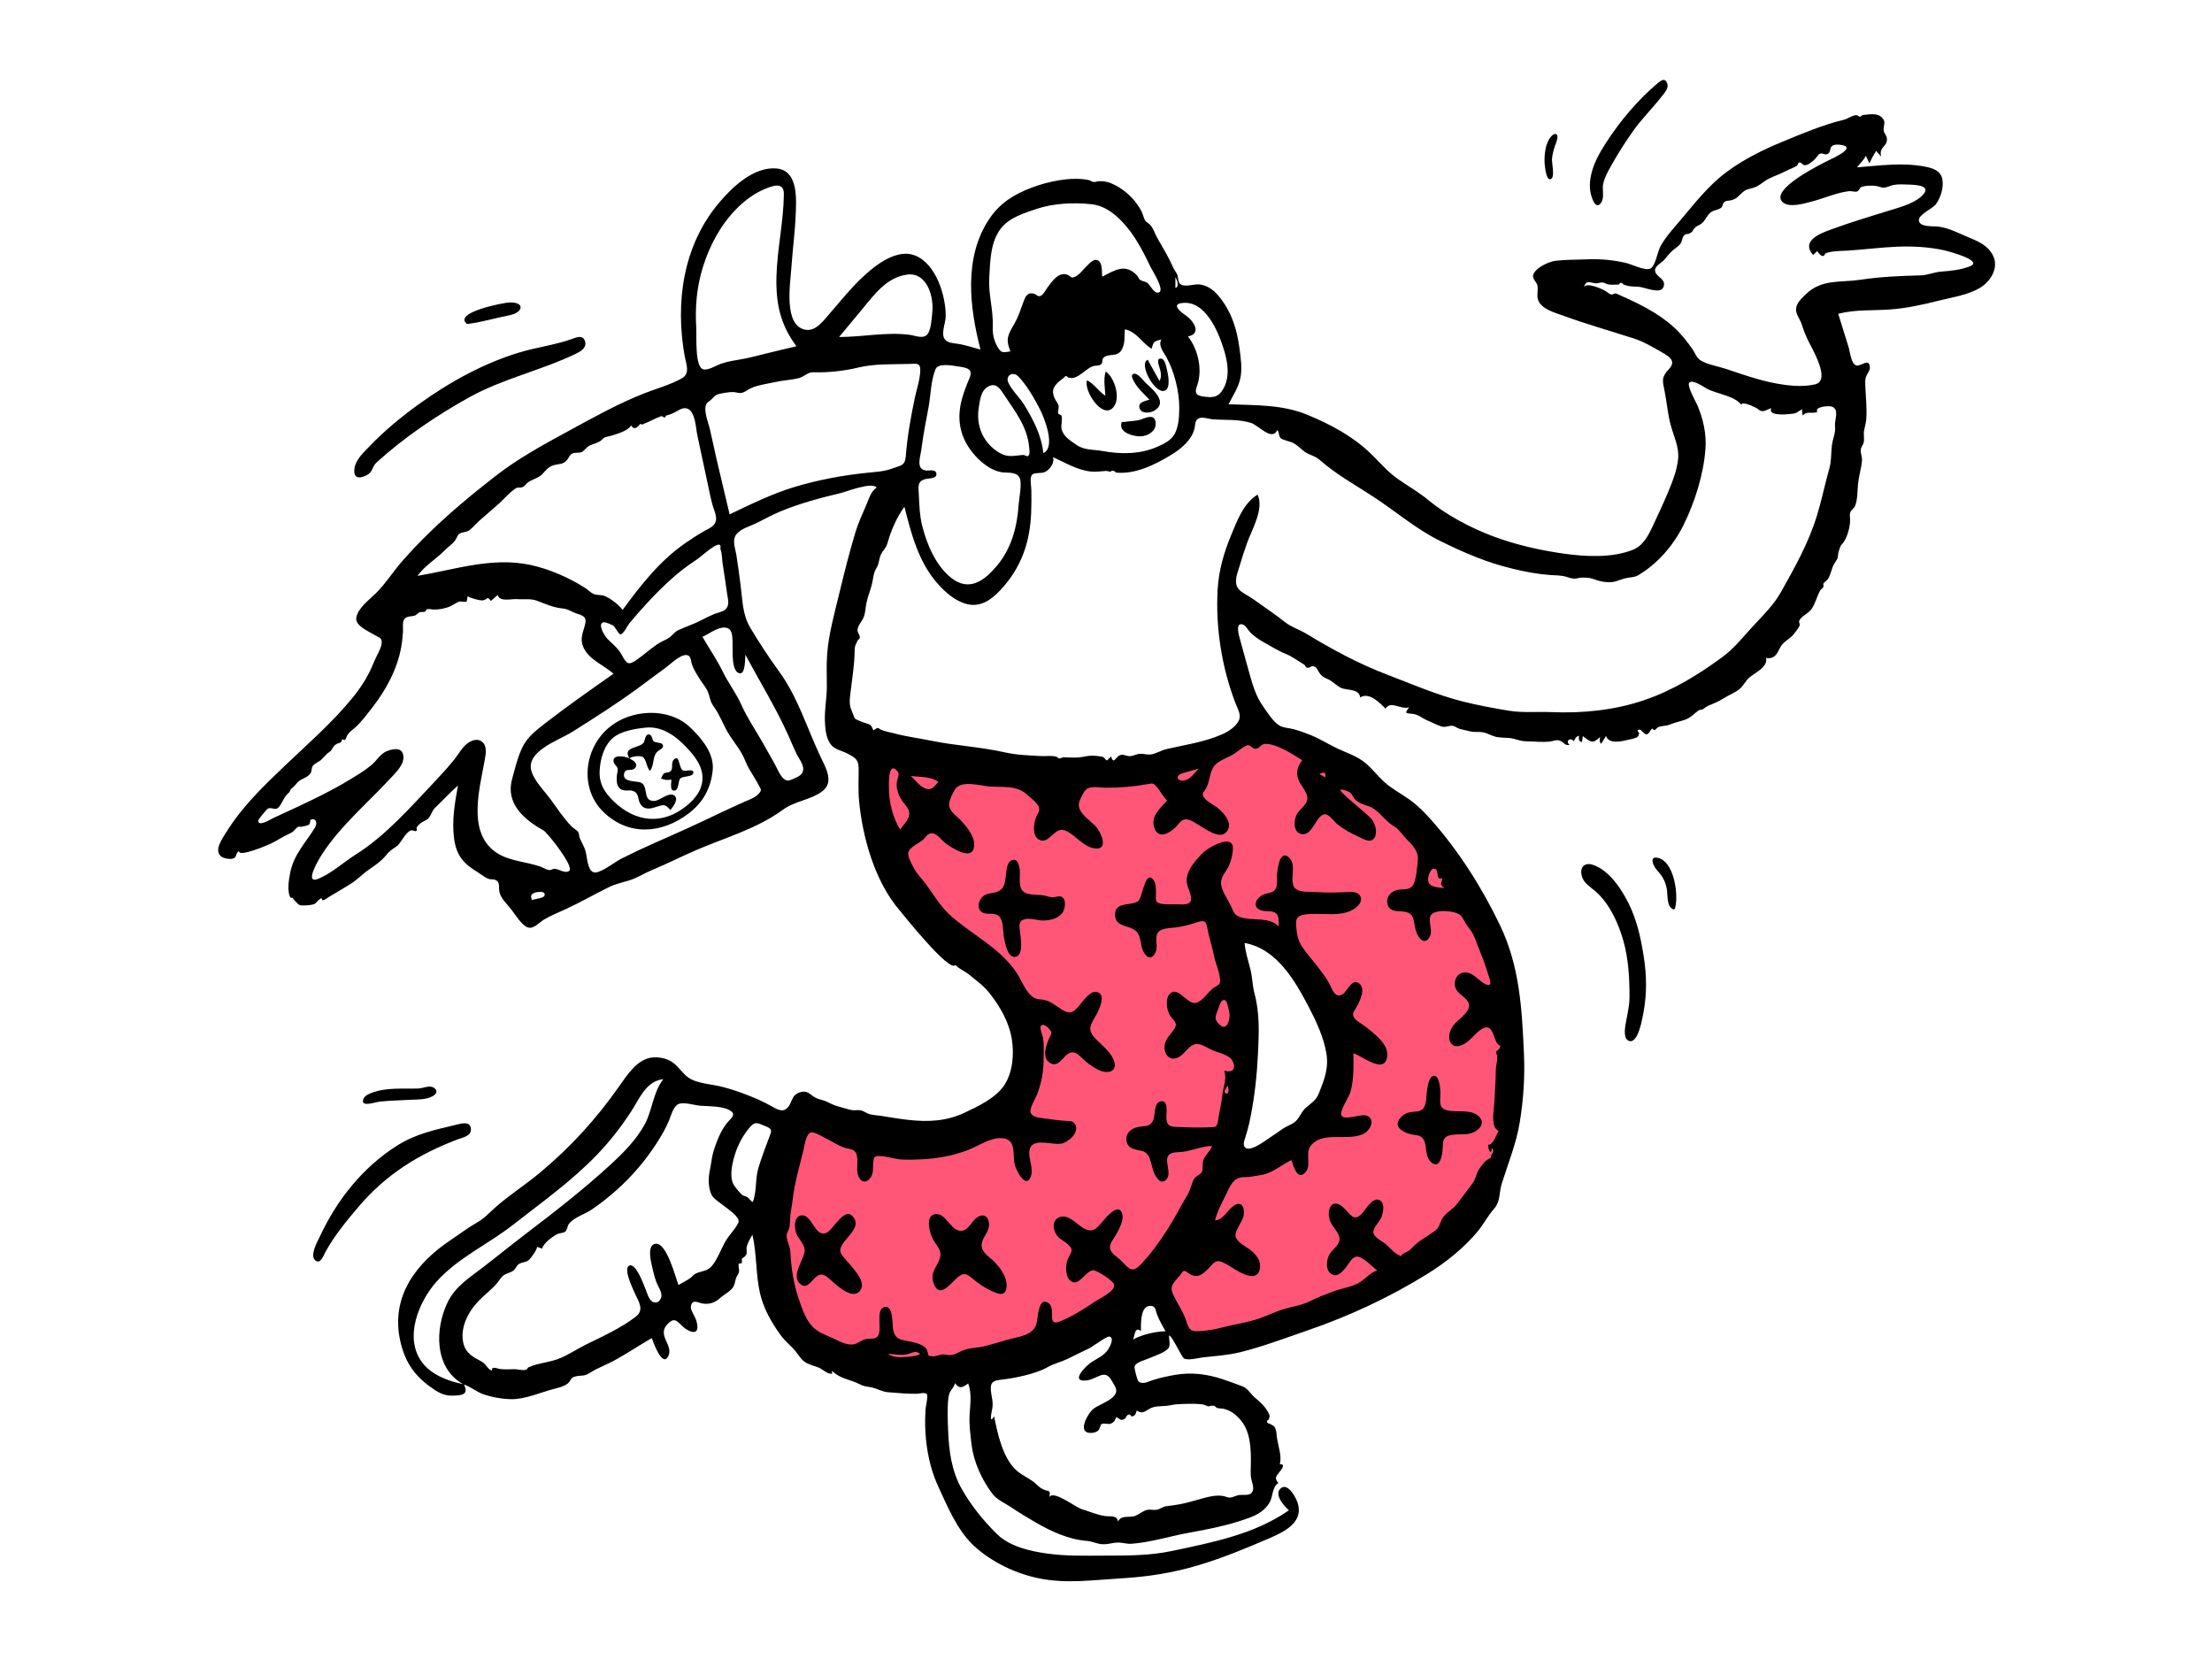
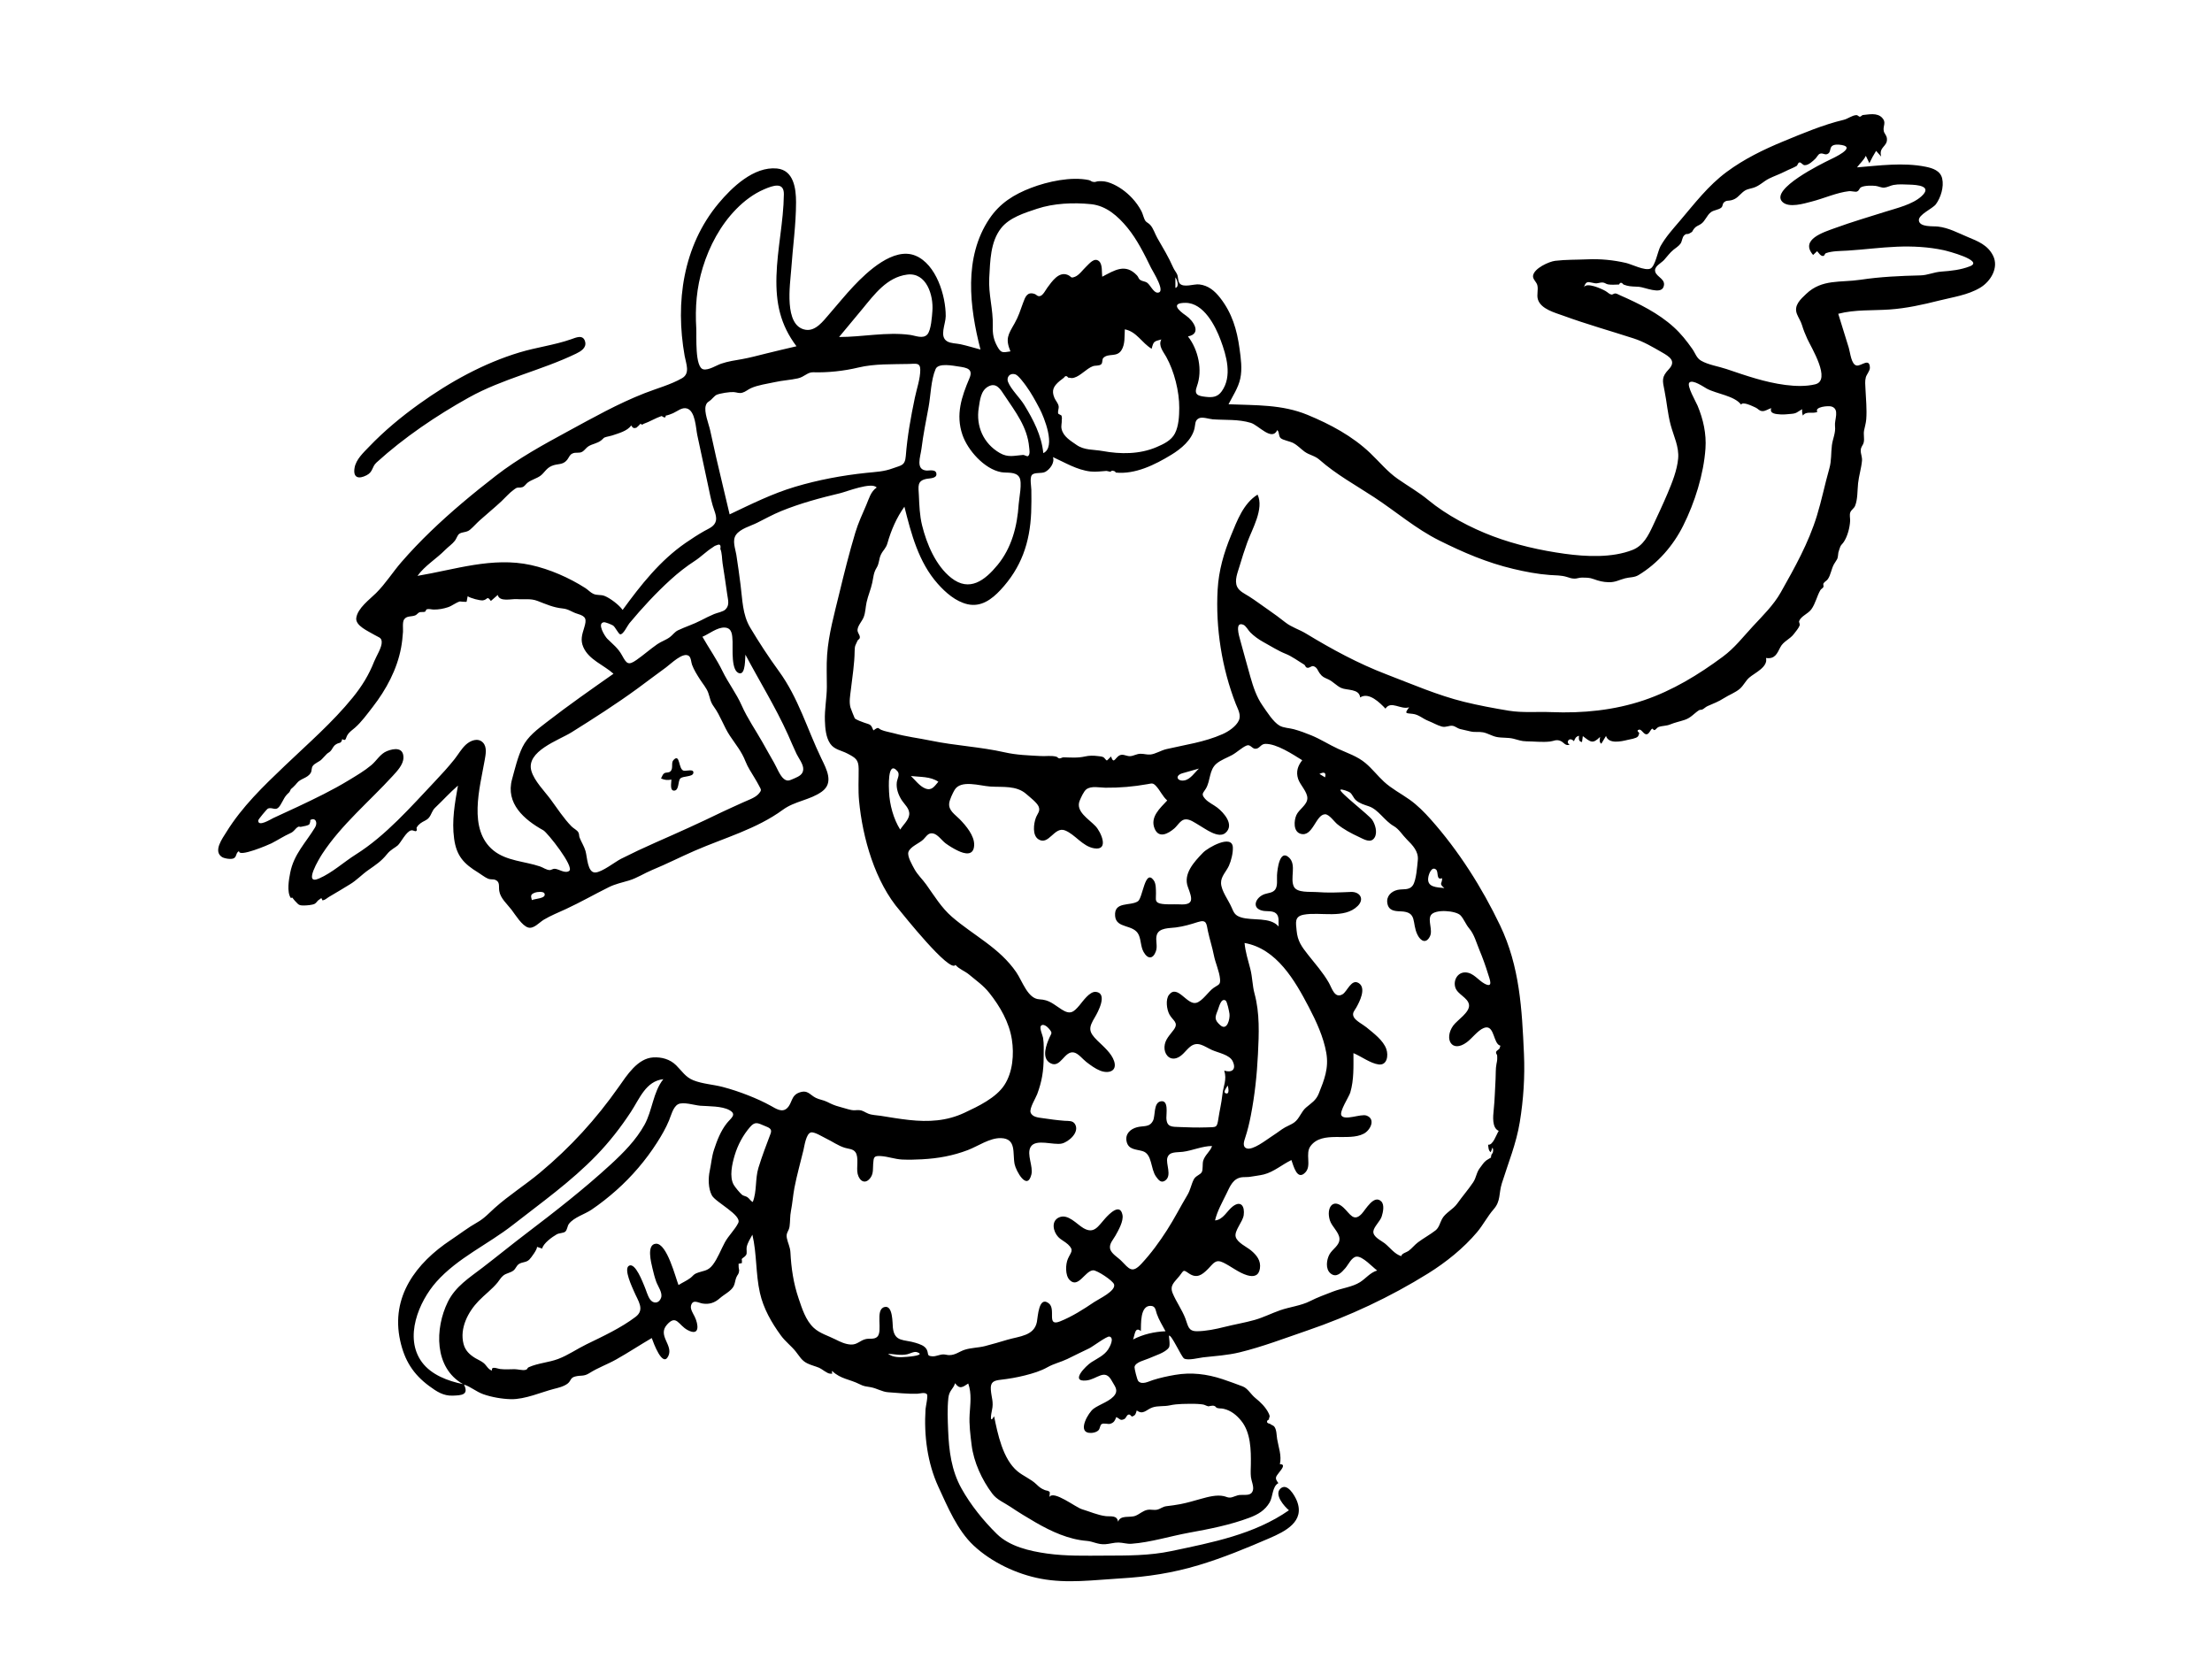
<svg xmlns="http://www.w3.org/2000/svg" width="1024" height="768" viewBox="0 0 1024 768">
  <g fill="none" fill-rule="evenodd">
-     <path fill="#FF5678" d="M621.816,498.242 C620.209,521.815 588.222,534.071 568.821,539.1 C572.709,515.975 577.732,492.002 574.607,468.549 C573.579,460.824 572.229,453.14 570.779,445.484 C570.243,442.653 569.69,439.825 569.117,437.001 C568.978,436.314 567.853,433.309 568.211,432.624 C568.852,431.399 574.279,431.591 575.662,431.645 C579.225,431.781 582.722,432.682 585.982,434.106 C592.835,437.098 598.608,442.249 603.364,447.935 C614.582,461.342 623.029,480.466 621.816,498.242 M584.783,338 C566.214,348.996 543.846,354.897 522.666,357.773 C490.401,362.155 457.457,357.111 425.913,350.121 C418.168,348.405 410.439,346.555 402.808,344.384 C402.464,366.739 408.753,387.998 421.036,406.641 C431.191,422.055 444.444,434.937 456.028,449.215 C466.812,462.506 475.51,477.499 475.942,495.042 C476.122,502.363 475.52,509.062 469.39,513.806 C463.23,518.574 454.91,520.342 447.372,521.428 C428.498,524.148 408.73,522.678 389.974,519.684 C386.332,519.102 382.697,518.44 379.103,517.612 C375.022,516.673 373.592,515.565 370.184,518.629 C362.829,525.239 359.455,535.153 357.789,544.637 C354.667,562.399 355.726,583.12 360.226,600.644 C364.562,617.525 385.024,626.881 400.183,630.961 C445.907,643.266 496.354,626.272 531.439,596.02 C532.203,595.36 532.962,594.692 533.703,594.004 C536.195,599.193 538.916,604.291 541.89,609.219 C543.959,612.648 546.137,616.094 548.746,619.146 C549.688,620.247 550.794,621.736 552.082,622.458 C554.48,623.801 556.918,622.814 559.632,622.342 C579.657,618.865 599.635,614.292 618.676,607.091 C647.623,596.143 673.585,578.107 687.305,549.617 C694.236,535.226 697.849,519.458 699.598,503.645 C701.605,485.489 702.039,466.929 696.929,449.233 C687.567,416.803 663.68,390.513 637.521,370.236 C621.335,357.688 603.54,346.35 584.783,338" />
    <g fill="#000" transform="translate(101 37)">
      <path d="M810.98 86.252C806.748 87.934 802.192 88.402 797.689 88.731 794.157 88.989 791.385 90.405 788.057 90.485 778.791 90.706 769.485 91.122 760.264 92.507 751.003 93.898 742.472 92.081 735.159 99.04 732.556 101.516 729.293 104.363 730.858 108.36 731.575 110.19 732.586 111.503 733.182 113.468 733.856 115.689 734.694 117.787 735.668 119.902 737.538 123.958 746.899 139.064 739.302 140.912 731.066 142.915 719.896 140.574 711.962 138.282 707.333 136.945 702.777 135.378 698.215 133.834 694.603 132.612 689.858 131.919 686.53 130.005 684.322 128.734 683.865 126.566 682.406 124.506 679.752 120.759 677.272 117.568 673.842 114.45 666.728 107.983 657.833 103.592 649.062 99.733 648.496 99.482 647.462 98.899 646.851 98.841 646.191 98.78 645.464 99.46 645.037 99.377 643.868 99.15 643.46 98.414 642.18 97.687 640.46 96.711 633.449 93.462 632.223 96.016 633.371 92.661 634.208 93.629 637.314 94.116 638.681 94.332 639.596 93.705 640.825 93.768 641.957 93.825 642.422 94.47 643.368 94.644 645.101 94.962 646.715 94.722 648.524 94.709 649.01 93.636 649.7 93.644 650.593 94.732 651.092 94.894 651.591 95.055 652.09 95.218 653.891 95.712 655.817 95.617 657.661 95.762 660.432 95.982 667.651 99.36 669.041 95.941 670.523 92.29 666.021 91.38 665.27 88.832 664.538 86.332 667.968 84.865 669.344 83.356 670.913 81.639 671.87 80.132 673.71 78.62 674.789 77.732 676.201 76.905 677 75.722 677.736 74.634 677.703 72.875 678.657 71.969 679.794 70.888 679.969 71.636 681.003 71.114 683.03 70.088 682.135 70.14 683.335 68.738 684.359 67.54 685.116 67.576 686.458 66.658 688.422 65.313 689.113 62.685 691.021 61.24 692.417 60.182 694.641 60.184 695.866 59.085 696.588 58.438 696.365 57.389 696.989 56.778 698.187 55.603 699.007 56.08 700.502 55.693 703.023 55.04 703.839 53.647 705.695 52.033 707.391 50.56 708.467 50.566 710.59 49.955 713.489 49.121 715.363 46.936 717.979 45.652 720.443 44.444 722.987 43.597 725.48 42.311 727.279 41.381 729.013 40.805 730.656 39.856 731.211 39.536 731.259 38.364 731.975 38.205 732.797 38.022 733.454 39.389 734.329 39.46 736.161 39.611 738.247 37.578 739.451 36.401 739.974 35.89 740.681 34.507 741.355 34.222 742.763 33.623 743.602 34.808 744.857 34.34 746.618 33.684 745.918 31.762 746.997 30.702 747.941 29.777 749.944 29.84 751.62 30.132 758.371 31.309 747.864 36.078 745.889 37.043 742.566 38.668 718.388 50.487 724.045 56.381 727.037 59.499 734.343 57.155 737.596 56.333 743.3 54.893 749.245 52.119 755.095 51.483 755.818 51.404 757.976 51.921 758.564 51.696 759.893 51.187 759.562 50.17 760.642 49.635 762.269 48.832 765.592 48.871 767.243 49.051 768.535 49.192 769.948 49.963 771.261 49.859 772.707 49.744 774.104 48.902 775.539 48.631 777.993 48.169 780.534 48.395 783.014 48.467 786.578 48.571 793.705 49.11 788.526 53.846 784.334 57.68 777.081 59.339 771.793 61.012 763.97 63.484 756.285 65.734 748.563 68.551 743.301 70.469 732.077 73.839 738.342 81.031 738.96 80.447 739.578 79.864 740.195 79.28 740.926 80.019 741.681 81.457 742.851 81.499 743.825 81.533 743.467 80.487 744.387 80.16 747.281 79.133 751.247 79.211 754.298 79.018 761.941 78.534 769.557 77.521 777.21 77.207 784.418 76.912 791.702 77.296 798.768 78.808 800.586 79.197 817.533 83.648 810.98 86.252L810.98 86.252zM748.478 160.203C748.862 163.413 747.438 166.01 747.042 169.111 746.564 172.86 746.915 176.162 745.852 179.889 743.786 187.134 742.317 194.546 740.1 201.749 736.185 214.467 729.864 225.699 723.365 237.238 720.049 243.121 715.056 247.979 710.493 252.9 705.817 257.943 702.081 262.907 696.491 267.048 685.32 275.324 673.266 282.685 660.042 287.156 646.199 291.837 631.642 293.255 617.103 292.66 610.65 292.396 603.81 293.049 597.46 292.006 590.708 290.895 583.391 289.532 576.755 287.892 564.573 284.885 552.836 279.779 540.939 275.22 527.653 270.127 515.692 263.626 503.576 256.282 500.371 254.339 496.983 253.432 493.977 251.08 491.442 249.099 488.949 247.204 486.284 245.394 483.225 243.318 480.297 241.048 477.173 239.075 475.305 237.895 472.678 236.741 471.698 234.606 470.35 231.669 471.975 227.981 472.815 225.132 473.91 221.424 475.073 217.762 476.389 214.127 478.615 207.972 484.282 198.479 481.165 191.972 474.594 196.043 471.696 204.046 468.887 210.849 465.532 218.977 463.19 227.085 462.685 235.9 461.668 253.632 464.635 272.296 471.068 288.83 472.025 291.285 473.703 293.948 472.469 296.575 471.174 299.331 467.661 301.659 464.959 302.851 456.414 306.62 447.835 307.718 438.911 309.803 436.481 310.37 433.821 312.075 431.541 312.29 430.002 312.435 428.73 311.93 426.967 311.942 425.197 311.954 423.812 312.945 422.228 313.051 420.846 313.145 419.618 312.336 418.3 312.412 415.349 312.584 414.805 317.641 413.343 313.189 413.077 313.372 411.612 315.033 411.429 315.033 411.011 315.034 410.276 313.796 409.878 313.575 409.102 313.146 408.08 313.121 407.213 313.009 405.3 312.76 403.237 312.735 401.352 313.174 397.859 313.988 394.345 313.645 391.357 313.586 390.678 313.573 390.196 314.12 389.351 314.088 388.966 314.072 388.412 313.391 388.003 313.286 385.641 312.677 383.189 313.132 380.784 312.999 375.131 312.687 369.673 312.536 364.154 311.287 352.842 308.726 341.309 308.213 329.952 305.871 324.166 304.677 318.514 304.026 312.817 302.453 310.815 301.9 308.763 301.639 306.989 300.885 305.295 300.164 305.961 299.204 303.332 301.132 302.151 298.237 302.011 298.532 299.16 297.575 298.057 297.204 295.523 296.284 294.702 295.555 294.621 295.482 292.865 291.075 292.714 290.533 291.983 287.901 292.592 284.892 292.898 282.243 293.586 276.271 294.582 270.346 294.641 264.326 294.667 261.671 295.146 261.594 295.972 259.593 296.227 258.973 296.978 259.022 297.041 258.078 297.125 256.819 295.837 255.943 295.976 254.473 296.161 252.495 298.147 250.491 298.844 248.648 299.682 246.429 299.671 244.082 300.171 241.785 300.84 238.729 302.132 235.861 302.784 232.792 303.338 230.193 303.39 228.126 304.774 225.896 306.159 223.67 305.751 221.853 306.854 219.636 307.866 217.603 309.147 216.873 309.839 214.418 311.517 208.479 314.067 202.599 317.679 197.564 320.856 210.189 324.236 223.233 333.082 233.212 336.726 237.321 341.43 241.467 346.924 242.719 353.136 244.134 358.104 240.47 362.149 236.13 371.787 225.787 375.779 214.242 376.361 200.218 376.506 196.732 376.485 193.241 376.438 189.753 376.416 188.201 375.62 184.217 376.684 182.912 377.85 181.481 381.178 182.375 382.91 181.432 385.039 180.27 387.38 177.163 386.429 174.601 392.105 177.171 397.532 180.554 403.844 181.27 406.343 181.554 409.004 181.122 411.239 181.003 411.172 181.006 412.97 181.373 413.077 181.397 413.52 180.886 414 180.762 414.516 181.024 414.975 181.073 415.309 181.319 415.519 181.764 424.516 182.663 433.575 178.217 441.276 173.508 445.775 170.756 450.717 166.683 451.98 161.326 452.431 159.415 452.041 157.614 454.017 156.639 455.622 155.845 458.722 156.99 460.416 157.114 466.375 157.551 472.247 156.985 478.065 158.761 481.615 159.845 487.813 167.44 490.289 162.097 491.363 163.105 490.78 164.9 491.923 165.881 492.92 166.736 496.271 167.338 497.649 168.07 499.784 169.202 501.036 170.709 502.905 172.07 505.201 173.743 507.605 173.872 509.827 175.835 517.526 182.633 526.544 187.557 535.14 193.195 545.339 199.883 554.365 207.767 565.309 213.222 576.502 218.8 587.332 223.46 599.563 226.362 605.112 227.679 610.801 228.778 616.497 229.184 619.183 229.374 621.746 229.278 624.337 230.084 625.911 230.574 626.42 230.819 627.966 230.864 628.867 230.89 630.171 230.37 631.281 230.39 633.56 230.431 634.724 230.337 636.781 231.091 639.108 231.944 641.043 232.457 643.693 232.53 646.741 232.616 648.536 231.445 651.305 230.723 653.537 230.141 655.547 230.419 657.544 229.21 666.422 223.84 673.555 215.639 678.211 206.329 683.556 195.644 687.674 182.618 688.512 170.644 688.991 163.79 687.479 157.106 684.862 150.813 684.123 149.038 679.691 141.477 681.057 140.104 682.606 138.543 687.674 142.12 689.103 142.897 693.636 145.361 701.824 146.15 705.001 150.295 705.81 148.742 710.311 151.044 711.755 151.692 712.949 152.228 713.288 153.197 714.79 153.313 716.206 153.422 717.667 152.293 718.968 151.933 718.017 154.586 721.214 154.71 723.405 154.851 724.983 154.952 726.678 154.704 728.083 154.604 730.772 154.413 730.816 153.809 733.272 152.431 733.176 153.44 733.286 154.426 733.599 155.388 735.177 153.103 738.189 154.69 740.322 153.686 738.781 151.347 745.362 150.706 746.895 151.198 750.753 152.437 748.137 157.359 748.478 160.203L748.478 160.203zM446.368 320.969C448.913 320.21 451.475 319.516 454.028 318.791 452.094 320.566 450.085 323.769 447.323 324.269 443.991 324.87 442.679 322.068 446.368 320.969L446.368 320.969zM320.682 322.241C324.968 322.754 329.636 322.361 333.392 324.892 331.561 326.998 330.373 329.203 327.318 327.995 324.752 326.981 322.64 324.088 320.682 322.241L320.682 322.241zM463.872 437.569C461.058 435.045 461.429 433.916 462.751 430.649 463.319 429.243 464.219 424.875 466.354 426.155 467.112 426.609 468.03 431.369 468.166 432.334 468.468 434.49 467.135 440.495 463.872 437.569L463.872 437.569zM479.745 422.912C478.751 419.258 478.785 415.28 477.808 411.537 476.777 407.584 475.508 403.618 475.144 399.533 490.014 402.16 498.459 416.918 504.9 429.234 508.323 435.778 511.678 443.016 512.969 450.332 514.228 457.461 512.043 462.874 509.504 469.227 508.21 472.471 506.071 473.596 503.574 475.739 501.361 477.638 500.532 480.842 498.227 482.548 496.524 483.809 494.309 484.463 492.528 485.736 490.768 486.993 489.008 488.239 487.192 489.414 485.115 490.755 478.893 495.647 476.09 494.603 473.991 493.822 474.926 491.254 475.455 489.644 476.568 486.25 477.35 482.982 478.037 479.444 479.872 470.004 480.867 460.622 481.342 451.02 481.806 441.644 482.239 432.065 479.745 422.912L479.745 422.912zM467.308 465.492C467.531 465.956 468.46 469.919 466.388 469.105 464.947 468.538 467.097 466.22 467.308 465.492L467.308 465.492zM476.069 308.14C477.824 307.415 478.526 309.56 480.07 309.624 482.118 309.709 482.548 307.431 484.697 307.364 489.952 307.199 497.567 312.277 501.839 314.927 499.747 317.572 498.884 320.278 499.924 323.534 500.841 326.403 504.342 329.611 504.214 332.651 504.083 335.699 500.294 337.662 499.112 340.374 498.026 342.865 497.612 347.847 500.964 348.945 506.73 350.834 508.049 340.034 512.419 339.95 514.286 339.915 516.714 343.427 518.057 344.521 521.066 346.97 524.459 348.759 527.958 350.385 530.32 351.482 533.608 353.645 535.359 350.695 536.763 348.333 535.616 344.589 534.252 342.556 532.688 340.224 518.664 329.55 519.549 328.61 520.021 328.108 523.513 329.491 524.008 329.911 525.126 330.857 525.537 332.398 526.658 333.406 528.368 334.945 530.578 335.554 532.693 336.266 537.107 337.749 539.901 342.967 544.179 345.397 546.647 346.798 548.153 349.489 550.241 351.573 552.974 354.301 555.759 357.16 555.348 361.177 555.062 363.961 554.649 370.445 553.075 372.794 551.366 375.343 548.523 374.366 545.926 374.968 543.005 375.645 540.669 377.924 541.25 381.18 541.854 384.565 544.561 384.807 547.389 384.892 555.365 385.133 552.428 390.198 555.209 395.761 556.72 398.782 559.241 399.968 560.976 396.432 562.372 393.587 559.877 389.102 561.393 386.673 563.239 383.713 573.12 384.518 575.181 386.817 576.743 388.561 577.571 390.959 579.129 392.783 581.494 395.552 582.465 399.434 583.884 402.829 585.39 406.434 586.704 410.091 587.857 413.826 588.668 416.45 590.418 420.604 586.228 418.363 583.302 416.799 581.115 413.269 577.407 413.157 573.739 413.047 571.649 416.857 572.721 420.17 573.757 423.376 578.486 424.788 579.034 428.039 579.635 431.595 573.544 435.223 571.695 437.838 567.436 443.858 570.998 450.636 577.978 445.525 580.452 443.714 583.044 440.06 585.834 438.916 590.25 437.104 590.223 443.815 592.338 446.285 593.477 447.613 593.888 446.263 593.214 448.249 592.965 448.981 591.705 449.21 591.562 450.12 591.46 450.787 592.058 451.14 592.078 451.656 592.148 453.406 592.152 453.664 591.758 455.566 591.323 457.674 591.481 460.294 591.35 462.437 591.049 467.334 590.985 472.011 590.47 476.906 590.185 479.63 589.587 485.18 592.803 486.508 591.658 488.302 590.134 493.292 587.884 492.917 588.067 494.098 587.964 495.607 589.111 496.379 589.386 495.659 589.66 494.939 589.934 494.218 590.564 495.864 590.01 496.054 589.972 497.175 590.019 495.787 588.706 499.11 589.416 498.7 588.812 499.205 588.016 499.493 587.108 500.147 585.84 501.059 585.172 502.319 584.188 503.553 582.407 505.783 582.51 508.036 580.951 510.362 578.739 513.661 575.901 516.918 573.571 520.215 571.675 522.899 568.059 524.446 566.539 527.331 565.572 529.166 565.187 531.3 563.538 532.59 561.176 534.438 558.018 536.179 555.452 538.088 553.838 539.287 552.611 540.952 551.001 542.116 550.185 542.706 547.731 543.304 547.727 544.505 544.638 543.64 542.45 540.484 540.021 538.564 538.398 537.28 534.532 535.613 534.765 533.041 534.957 530.936 537.949 528.325 538.638 526.118 539.223 524.249 540.037 520.761 538.42 519.163 535.028 515.813 531.182 523.004 529.361 524.918 525.605 528.866 524.008 524.885 520.92 522.018 515.987 517.439 512.886 522.19 514.622 527.892 515.502 530.778 518.851 533.352 519.068 536.3 519.307 539.539 515.797 541.167 514.409 543.755 513.097 546.196 512.491 550.484 514.956 552.504 517.675 554.733 520.039 552.096 521.817 550.04 523.198 548.442 524.733 544.927 526.976 544.727 529.786 544.478 534.394 549.582 536.532 551.157 533.284 552.097 531.329 554.817 528.583 556.559 525.04 558.807 520.094 559.339 516.128 560.882 512.392 562.337 509.031 563.521 505.474 565.325 501.253 567.465 496.09 568 491.62 569.558 487.63 570.95 483.844 572.902 479.768 574.051 475.174 575.346 470.407 576.125 465.774 577.296 461.814 578.296 457.167 579.258 453.086 579.265 448.956 579.272 449.042 576.716 447.722 573.309 446.153 569.263 443.555 565.711 441.898 561.763 440.321 558.008 442.703 556.582 444.986 553.709 447.137 551.001 446.568 550.577 449.342 552.479 452.994 554.981 455.406 553.288 458.247 550.41 460.775 547.853 461.703 545.726 465.34 547.508 468.98 549.29 472.447 552.19 476.357 553.353 479.438 554.268 481.733 553.603 482.249 550.233 482.806 546.592 480.73 544.008 478.113 541.845 476.121 540.201 471.77 538.249 471.042 535.58 470.275 532.769 474.315 528.666 474.747 525.522 475.291 521.552 473.582 518.634 469.816 521.382 467.084 523.375 465.266 527.698 461.473 527.966 462.526 523.547 464.811 519.62 466.771 515.57 468.414 512.181 469.823 508.332 474.233 507.954 475.663 507.832 476.593 507.981 477.957 507.735 479.758 507.411 482.202 507.153 484.128 506.667 488.658 505.522 492.659 502.024 496.83 500.019 497.787 502.593 499.48 509.924 503.375 505.644 506.256 502.478 503.064 497.029 505.718 493.507 511.193 486.24 523.118 491.576 530.31 487.829 533.441 486.198 535.99 480.996 531.575 479.427 528.995 478.511 521.546 481.894 519.994 479.4 518.888 477.621 523.524 470.673 524.085 468.763 525.828 462.819 525.545 456.648 525.545 450.526 529.045 451.958 533.474 455.31 537.246 455.769 541.124 456.24 541.806 451.686 540.79 448.695 539.389 444.574 534.722 441.197 531.523 438.542 530.113 437.373 526.42 435.489 525.647 433.71 524.849 431.873 525.992 430.983 526.888 429.387 528.288 426.892 531.68 420.443 527.989 418.106 524.594 415.955 522.689 421.983 520.526 423.272 516.856 425.46 515.598 420.448 514.139 417.897 511.491 413.266 507.819 409.133 504.524 404.966 501.524 401.173 499.676 398.606 499.238 393.773 498.906 390.112 498.158 387.278 502.474 386.446 510.126 384.972 521.329 388.605 527.545 382.378 530.805 379.113 528.477 375.737 524.36 375.905 518.953 376.126 513.812 376.393 508.37 375.954 505.477 375.721 499.429 376.424 497.969 373.442 496.088 369.602 499.276 363.433 495.815 360.068 491.395 355.771 490.313 365.482 490.166 368.163 490.058 370.117 490.559 373.091 489.344 374.781 488.209 376.357 486.136 376.334 484.459 376.904 480.236 378.34 478.053 383.531 483.657 384.629 485.542 384.999 488.171 384.461 489.738 385.859 491.378 387.322 490.752 389.922 490.906 391.894 486.98 387.343 478.82 389.36 473.503 387.67 470.704 386.78 470.23 385.594 469.052 382.882 467.627 379.6 464.379 375.45 464.254 371.821 464.149 368.74 466.714 366.421 467.911 363.765 468.939 361.486 469.869 357.777 469.717 355.22 469.35 349.052 458.225 355.348 455.932 357.708 451.773 361.991 446.646 367.531 448.9 373.598 450.911 379.011 451.978 382.081 445 381.655 442.446 381.499 437.082 382.005 435.1 380.926 433.629 380.126 434.182 378.69 434.133 376.61 434.092 374.808 434.228 372.077 433.072 370.502 429.002 364.964 428.05 378.746 425.765 380.239 422.195 382.574 414.635 380.127 415.219 387.056 415.729 393.119 423.922 390.643 426.189 395.859 427.28 398.372 427.048 401.297 428.423 403.722 430.382 407.178 432.793 406.994 434.092 403.391 435.004 400.86 433.788 398.259 434.49 395.871 435.503 392.418 440.327 392.738 443.295 392.348 446.902 391.873 450.046 390.965 453.477 389.855 457.71 388.485 457.48 390.734 458.169 393.99 458.969 397.768 460.191 401.41 460.941 405.244 461.639 408.817 463.492 412.665 463.795 416.241 464.025 418.975 463.098 418.725 460.835 420.303 458.36 422.027 455.637 426.509 452.766 427.246 448.447 428.355 444.094 418.48 440.165 423.533 438.477 425.702 439.13 430.321 440.33 432.562 441.915 435.523 444.829 436.277 442.387 439.668 440.551 442.216 438.244 444.19 438.072 447.619 437.911 450.802 440.075 453.813 443.459 452.878 446.193 452.124 447.809 449.323 449.88 447.623 453.453 444.688 456.388 447.407 460.045 449.068 462.924 450.376 468.216 451.229 469.661 454.305 471.494 458.208 469.144 459.717 465.737 458.607 467.064 462.971 465.317 465.506 464.838 470.016 464.45 473.667 463.611 477.007 463.077 480.537 462.366 485.25 462.291 484.739 457.441 484.899 453.321 485.035 449.316 484.925 445.201 484.744 441.575 484.585 439.109 484.913 438.946 480.537 438.874 478.606 440.091 472.059 436.286 472.845 432.935 473.537 433.9 479.519 432.779 481.767 431.158 485.021 428.416 484.026 425.364 484.829 422.26 485.647 419.751 487.939 420.551 491.481 421.407 495.262 424.872 494.999 427.884 495.874 432.522 497.22 431.505 504.044 434.212 507.751 435.317 509.263 436.48 510.791 438.335 509.55 441.737 507.273 438.525 501.711 439.424 498.92 440.369 495.985 443.556 496.586 446.569 496.205 451.015 495.644 455.67 493.499 460.099 493.525 459.25 496.082 456.87 497.568 456.014 500.26 455.555 501.703 455.983 504.398 455.345 505.591 454.66 506.873 452.499 507.257 451.605 509.04 450.436 511.375 450.074 513.876 448.705 516.163 445.469 521.571 442.682 527.1 439.242 532.453 435.69 537.981 431.862 543.242 427.394 548.034 423.059 552.684 421.766 550.432 418.041 546.631 416.525 545.084 413.305 543.293 412.883 540.983 412.466 538.705 414.35 536.847 415.382 534.993 416.749 532.535 419.218 528.306 418.616 525.357 417.487 519.819 412.537 524.918 410.66 526.991 407.382 530.612 405.55 534.42 400.596 531.56 397.425 529.728 393.426 524.715 389.264 526.569 385.475 528.257 386.536 533.133 388.867 535.607 390.173 536.993 392.033 537.786 393.419 539.083 396.4 541.879 394.712 542.638 393.351 545.769 392.237 548.333 392.076 553.373 394.129 555.508 398.17 559.708 401.295 551.235 405.044 551.062 406.822 550.981 414.211 555.83 414.738 557.576 415.662 560.639 407.69 564.297 405.573 565.735 400.645 569.079 395.278 572.488 389.736 574.705 383.196 577.322 388.07 569.076 384.495 566.336 379.845 562.772 379.485 572.536 379.008 574.962 377.74 581.414 370.925 581.582 365.427 583.182 361.927 584.201 358.424 585.283 354.888 586.169 351.887 586.921 348.527 586.903 345.618 587.834 343.067 588.651 341.321 590.308 338.468 590.327 337.541 590.334 336.734 590.019 335.839 589.998 334.035 589.954 332.381 590.986 330.656 590.879 327.788 590.7 329.036 589.796 328.038 587.794 327.1 585.916 324.717 585.226 322.861 584.639 317.542 582.958 313.114 584.431 312.342 577.668 312.105 575.591 312.418 567.063 308.468 568.06 303.853 569.222 307.913 579.358 305.049 581.898 303.655 583.134 301.551 582.517 299.871 582.883 297.113 583.482 295.904 585.565 292.885 585.425 290.338 585.308 287.967 584.177 285.747 583.054 282.438 581.379 278.49 580.27 275.731 577.715 271.95 574.211 270.29 568.757 268.678 564.021 266.306 557.045 265.295 550.094 264.914 542.779 264.781 540.229 263.698 538.431 263.245 536.091 262.764 533.603 264.186 533.104 264.514 530.747 264.831 528.455 264.677 526.007 265.159 523.551 265.852 520.02 266.094 516.408 266.766 512.866 267.878 507.009 269.564 501.192 270.948 495.388 271.378 493.584 272.157 487.804 274.382 487.249 276.024 486.839 279.815 489.284 281.337 490.002 284.345 491.421 286.931 493.381 290.151 494.364 291.811 494.871 293.908 494.821 294.998 496.363 296.721 498.804 295.329 503.584 296.042 506.468 296.916 509.999 299.81 511.501 302.142 507.954 303.385 506.064 303.054 503.809 303.221 501.719 303.459 498.705 303.512 497.976 306.774 498.179 310.076 498.386 313.301 499.633 316.689 499.785 319.742 499.921 322.811 499.837 325.862 499.67 333.271 499.264 340.048 498.059 346.996 495.421 351.702 493.634 357.16 489.727 362.347 489.865 369.669 490.059 367.687 496.838 368.69 501.909 369.3 504.995 374.461 514.47 376.444 506.781 377.424 502.977 374.157 497.432 376.093 493.997 378.379 489.938 386.782 493.306 390.605 492.366 393.699 491.605 398.87 487.218 396.685 483.433 395.65 481.64 393.64 481.98 391.848 481.846 388.451 481.592 385.077 481.128 381.708 480.632 379.792 480.35 376.863 480.185 376.098 477.984 375.447 476.116 378.496 471.272 379.158 469.485 381.346 463.568 382.135 458.756 382.144 452.304 382.146 449.397 382.337 446.329 381.869 443.453 381.697 442.399 380.116 438.958 380.856 437.951 381.852 436.596 383.89 438.316 384.708 439.331 386.333 441.354 385.768 441.192 384.844 443.288 383.485 446.371 380.841 452.837 385.324 455.21 390.012 457.692 391.706 449.304 396.148 450.224 398.219 450.653 400.263 453.376 401.932 454.648 403.886 456.138 405.995 457.718 408.291 458.632 412.058 460.132 416.291 459.008 414.769 454.27 413.569 450.534 409.772 447.409 407.057 444.76 402.732 440.541 402.928 438.768 405.917 433.798 407.167 431.718 411.969 422.886 406.403 422.168 403.458 421.787 400.271 426.564 398.715 428.392 396.044 431.529 394.513 432.876 390.539 430.357 386.655 427.895 384.852 425.837 380.154 425.61 374.749 425.349 372.318 417.227 369.452 413.056 361.667 401.726 349.749 396.122 339.7 387.441 334.803 383.21 331.496 377.675 327.772 372.467 325.999 369.986 323.709 367.926 322.264 365.223 321.355 363.523 318.892 359.426 319.533 357.42 320.331 354.923 324.638 353.382 326.43 351.618 327.933 350.139 328.736 348.294 331.101 348.859 333.206 349.363 335.103 352.212 336.824 353.464 338.513 354.693 340.419 355.833 342.292 356.752 345.68 358.414 349.771 359.302 349.969 354.248 350.142 349.875 346.154 345.192 343.273 342.242 341.177 340.095 338 338.229 338.416 334.82 338.621 333.129 340.057 330.119 340.895 328.701 343.784 323.82 352.604 326.798 357.398 327.111 363.172 327.489 369.539 326.519 374.129 330.605 375.626 331.938 379.096 334.556 379.831 336.411 380.686 338.57 379.289 339.541 378.513 341.631 377.509 344.331 376.819 349.664 379.708 351.526 384.53 354.633 387.044 345.416 392.057 347.432 396.81 349.344 400.133 354.841 405.559 355.711 412.66 356.849 408.616 348.047 406.159 345.457 402.972 342.099 396.792 338.627 398.816 333.662 399.393 332.243 400.714 329.283 401.902 328.402 404.228 326.677 407.977 327.624 410.64 327.652 417.362 327.724 423.707 327.171 430.293 325.996 432.279 325.641 432.731 325.36 434.13 326.84 436.068 328.886 437.086 331.554 439.339 333.566 436.083 337.075 431.257 341.218 433.521 346.62 435.468 351.268 439.738 348.988 442.627 346.505 443.984 345.339 445.385 342.871 447.183 342.403 449.517 341.795 452.14 343.916 454.051 344.992 456.919 346.609 463.052 351.401 466.31 348.572 470.618 344.83 465.52 339.2 462.552 336.889 460.757 335.491 458.366 334.494 456.856 332.769 454.845 330.473 456.024 330.136 457.242 328.067 459.471 324.281 458.654 319.405 462.22 316.448 464.197 314.808 467.024 313.777 469.282 312.575 471.504 311.39 473.889 309.041 476.069 308.14L476.069 308.14zM512.401 322.863C511.534 322.332 510.667 321.801 509.8 321.269 511.782 320.303 513.09 320.418 512.401 322.863L512.401 322.863zM560.245 368.864C560.594 367.097 561.957 363.936 563.833 365.589 565.041 366.651 563.722 370.64 566.595 369.537 566.743 372.078 564.851 371.862 567.642 374.123 564.12 373.715 559.258 373.874 560.245 368.864L560.245 368.864zM423.535 583.077C424.421 580.697 424.414 577.007 427.144 579.182 427.287 576.3 426.605 567.161 431.837 567.532 433.97 567.683 433.947 569.565 434.511 571.195 435.493 574.038 437.153 576.629 438.551 579.278 433.36 579.488 428.165 580.676 423.535 583.077L423.535 583.077zM425.234 615.924C428.201 618.166 429.688 615.519 432.489 614.553 435.074 613.662 437.757 614.196 440.621 613.563 444.173 612.779 448.356 612.898 451.826 612.867 452.681 612.86 454.469 612.995 455.333 613.095 456.907 613.275 456.766 613.601 458.396 614.039 459.025 613.894 459.661 613.788 460.302 613.723 461.088 613.689 461.708 614.014 462.162 614.699 463.627 615.187 464.16 614.862 465.563 615.204 468.905 616.02 471.398 618.033 473.58 620.702 478.023 626.134 478.155 634.298 478.054 641.022 478.025 642.937 477.878 644.842 478.09 646.752 478.284 648.504 479.521 651.151 479.016 652.893 478.249 655.528 475.876 654.935 473.112 655.053 471.485 655.123 469.861 656.172 468.566 656.266 467.314 656.356 466.809 655.894 465.542 655.61 462.235 654.87 458.333 655.926 455.071 656.826 451.724 657.75 448.79 658.661 445.395 659.315 443.186 659.74 441.199 659.982 438.971 660.26 437.144 660.489 436.356 661.451 434.762 661.847 433.225 662.228 431.727 661.657 430.176 661.957 428.061 662.366 426.588 663.917 424.662 664.689 422.007 665.754 417.763 664.163 416.587 667.446 416.126 664.28 413.089 665.14 410.828 664.86 407.103 664.398 403.432 662.726 399.85 661.661 396.912 660.788 386.753 652.736 384.808 656.004 384.811 655.674 385.164 653.802 384.857 653.586 383.773 652.824 383.782 653.243 382.615 652.766 380.83 652.036 380.078 651.377 378.802 650.146 376.222 647.659 372.748 646.358 370.03 644.102 363.2 638.433 360.863 626.756 359.197 618.628 357.017 622.491 357.819 617.534 358.196 615.877 359.088 611.969 357.941 610.041 357.682 606.266 357.443 602.792 359.026 602.105 362.162 601.742 366.025 601.294 369.743 600.669 373.527 599.705 377.141 598.784 380.681 597.745 383.941 595.913 386.925 594.237 390.056 593.578 393.107 592.111 396.472 590.492 399.772 588.791 403.167 587.214 404.697 586.504 411.435 581.419 412.605 581.729 415.006 582.365 412.74 586.57 412.007 587.674 410.126 590.508 407.037 591.822 404.252 593.606 401.738 595.213 394.117 602.83 401.854 602.066 406.981 601.56 410.454 596.186 413.735 602.31 414.893 604.473 416.596 606.209 415.265 608.443 413.406 611.561 408.044 613.047 405.233 615.145 402.837 616.933 397.936 625.364 402.875 626.268 404.295 626.527 406.484 626.191 407.54 625.087 408.252 624.343 408.202 622.811 408.922 622.302 409.943 621.579 411.926 622.474 413.091 622.078 414.751 621.513 415.141 620.607 415.751 619.012 417.524 619.821 417.549 620.906 419.573 619.863 420.244 619.517 420.492 618.247 421.268 617.908 422.312 617.453 422.623 618.945 423.196 618.725 424.748 618.13 424.742 617.459 425.234 615.924L425.234 615.924zM318.821 591.128C315.848 591.351 312.602 591.59 310.064 589.695 313.147 589.881 315.866 590.577 318.954 589.94 320.182 589.687 322.148 588.528 323.406 588.931 327.877 590.365 320.011 591.038 318.821 591.128L318.821 591.128zM310.564 329.575C310.52 328.529 309.633 314.459 314.44 319.986 315.755 321.498 314.336 323.523 314.149 325.195 313.833 328.013 314.821 330.838 316.306 333.21 317.69 335.423 320.277 337.361 319.889 340.247 319.55 342.779 316.995 344.941 315.735 347.042 312.639 342.162 310.813 335.448 310.564 329.575L310.564 329.575zM300 181.91C288.863 183.082 277.782 185.156 267.044 188.357 256.501 191.499 246.673 196.412 236.766 201.119 234.724 192.376 232.586 183.656 230.57 174.906 229.599 170.695 228.672 166.473 227.764 162.247 227.117 159.243 224.766 153.641 225.747 150.686 226.268 149.12 226.955 149.113 228.075 148.146 228.759 147.556 229.951 146.112 230.66 145.803 232.388 145.052 236.822 144.394 238.59 144.501 240.2 144.598 241.042 145.238 242.699 144.775 244.111 144.381 245.295 143.295 246.619 142.7 249.988 141.185 254.194 140.677 257.797 139.875 261.265 139.104 264.845 138.932 268.321 138.168 271.366 137.498 272.812 135.257 275.409 135.338 282.167 135.549 289.64 134.757 296.345 133.142 303.868 131.331 312.052 131.681 319.77 131.487 322.845 131.41 325.006 130.718 325.022 134.142 325.04 138.32 323.371 143.011 322.52 147.09 320.631 156.134 319.033 164.925 318.318 174.108 317.961 178.702 316.078 178.381 312.344 179.79 308.19 181.357 304.419 181.446 300 181.91L300 181.91zM241.445 274.698C244.189 275.103 243.874 267.597 244.075 266.071 250.618 278.41 257.987 290.285 263.751 303.029 265.098 306.009 266.322 309.058 267.746 312.002 268.72 314.018 270.9 316.724 270.848 319.069 270.792 321.516 268.816 322.432 266.733 323.339 264.482 324.319 263.603 324.808 262.016 323.675 260.096 322.302 258.493 318.074 257.308 316.036 255.496 312.925 253.762 309.768 251.988 306.636 248.775 300.957 244.983 295.52 242.343 289.559 239.87 283.974 236.128 279.168 233.462 273.682 230.822 268.249 227.209 263.098 224.174 257.78 227.222 256.512 231.021 253.343 234.484 253.519 238.061 253.701 237.974 257.154 238.129 260.03 238.293 263.084 237.27 274.08 241.445 274.698L241.445 274.698zM250.232 330.447C248.6 332.383 244.92 333.521 242.663 334.595 239.537 336.082 236.337 337.405 233.226 338.922 223.02 343.903 212.855 348.462 202.457 353.036 197.082 355.4 191.773 357.913 186.528 360.552 183.78 361.934 177.726 366.778 174.565 366.901 170.941 367.042 170.856 359.724 170.058 356.979 169.387 354.682 168.142 352.894 167.304 350.717 166.963 349.827 167.228 349.153 166.708 348.272 166.116 347.268 164.457 346.459 163.604 345.594 159.983 341.915 156.98 337.232 153.921 333.088 151.119 329.292 146.339 324.539 144.995 319.887 142.352 310.742 157.707 305.68 163.582 302.006 173.869 295.573 184.205 288.965 194.01 281.818 198.476 278.562 202.849 275.177 207.338 271.95 209.433 270.445 215.239 264.588 217.927 266.675 218.928 267.452 218.947 269.602 219.365 270.729 220.278 273.192 221.664 275.342 223.068 277.551 224.315 279.507 226.088 281.53 226.867 283.713 227.796 286.316 227.753 287.79 229.453 290.125 232.545 294.371 234.006 299.27 236.88 303.599 239.652 307.773 242.315 310.852 244.128 315.516 245.168 318.189 246.809 320.56 248.259 323.018 248.942 324.179 249.656 325.32 250.268 326.522 251.365 328.67 251.751 328.642 250.232 330.447L250.232 330.447zM162.496 366.166C160.534 367.57 157.646 365.21 155.743 365.178 154.915 365.163 154.093 365.809 153.54 365.791 151.877 365.741 150.518 364.624 148.988 364.104 141.92 361.7 133.494 361.608 127.457 356.726 115.464 347.026 121.182 327.564 123.366 314.956 123.811 312.385 124.612 308.825 122.535 306.719 120.258 304.411 116.834 305.788 114.749 307.656 112.611 309.57 111.158 312.252 109.38 314.488 106.549 318.049 103.459 321.415 100.338 324.72 89.249 336.463 77.506 349.9 63.788 358.518 58.083 362.103 52.919 366.961 46.666 369.693 39.144 372.979 46.866 360.293 48.218 358.232 57.071 344.741 69.96 334.062 80.784 322.219 82.827 319.984 85.728 316.971 85.764 313.751 85.819 308.916 81.549 309.35 78.172 310.692 75.014 311.948 73.432 315.073 70.891 317.209 67.728 319.867 64.032 322.023 60.511 324.168 52.917 328.796 44.856 332.679 36.82 336.465 33.06 338.236 29.283 339.969 25.506 341.702 24.469 342.178 18.273 346.109 18.569 342.739 18.609 342.286 22.562 337.485 23.05 337.307 25.484 336.417 26.691 339.103 28.857 335.583 30.396 333.083 30.61 331.786 32.782 329.889 33.152 329.567 33.406 328.751 33.706 328.222 33.669 328.421 35.32 326.815 35.004 327.094 35.438 326.711 36.068 326.009 36.42 325.549 38.119 323.331 41.384 323.289 42.86 320.754 43.424 319.789 43.104 318.551 43.783 317.593 44.734 316.249 46.826 315.677 47.942 314.495 48.899 313.479 49.688 312.651 50.282 312.03 50.691 311.602 51.409 311.302 51.893 310.812 53.098 309.593 53.003 308.514 54.689 307.489 56.203 306.57 56.899 307.43 57.423 305.153 59.265 306.334 59.034 304.606 59.782 303.368 60.755 301.758 61.989 301.04 63.329 299.875 66.277 297.311 69.041 293.494 71.549 290.266 77.787 282.239 82.832 272.853 84.69 262.782 85.135 260.374 85.38 257.941 85.557 255.499 85.651 254.215 85.232 251.088 86.028 249.83 87.262 247.878 89.605 248.653 91.388 247.799 91.994 247.509 92.592 246.653 93.16 246.459 93.955 246.187 94.928 246.452 95.753 246.19 96.074 246.089 96.148 245.146 96.679 245.025 97.718 244.787 98.751 245.165 99.779 245.179 102.028 245.209 104.249 244.813 106.405 244.096 108.367 243.444 110.01 241.949 111.967 241.41 111.767 241.466 115.194 241.738 115.009 241.545 115.173 240.701 115.337 239.857 115.501 239.013 116.802 239.922 121.238 241.12 122.614 240.913 124.826 240.579 124.36 238.585 126.235 241.204 127.297 240.278 128.358 239.352 129.419 238.426 130.223 241.8 135.761 240.163 138.271 240.349 141.808 240.613 144.594 239.949 147.817 241.18 151.737 242.68 155.175 244.26 159.397 244.669 162.347 244.954 163.574 246.341 166.464 247.197 170.348 248.346 170.655 249.614 169.44 253.583 168.455 256.801 167.604 259.282 169.043 262.584 171.596 268.439 178.533 270.851 183.006 274.897 172.529 282.251 162.184 289.485 152.055 297.322 147.811 300.604 143.298 303.892 140.882 308.83 138.653 313.388 137.388 318.865 136.047 323.744 132.97 334.93 141.637 342.458 150.54 347.379 152.383 348.396 165.072 364.323 162.496 366.166L162.496 366.166zM145.216 379.687C144.589 377.535 144.672 376.961 146.749 376.189 147.534 375.897 150.548 375.515 151.035 376.594 152.139 379.042 146.337 379.011 145.216 379.687L145.216 379.687zM233.506 223.786C234.25 228.56 234.982 233.335 235.647 238.12 236.013 240.764 236.844 243.102 234.875 245.096 233.757 246.228 231.042 246.651 229.613 247.254 227.553 248.124 225.546 249.121 223.564 250.159 220.031 252.009 216.339 253.123 212.852 254.792 211.335 255.516 210.436 256.944 209.124 257.929 207.327 259.277 205.142 259.933 203.288 261.215 199.976 263.508 196.939 266.222 193.628 268.53 189.877 271.146 189.095 270.306 186.989 266.441 185.097 262.971 182.827 261.388 180.104 258.668 179.046 257.61 175.255 251.581 178.474 251.062 179.299 250.928 182.149 252.168 182.795 252.565 183.776 253.167 185.344 256.59 186.142 256.648 187.579 256.753 189.42 252.661 190.315 251.584 196.184 244.519 202.64 237.531 209.441 231.351 212.966 228.148 216.669 225.229 220.665 222.643 223.508 220.805 225.987 218.229 228.79 216.485 229.382 215.972 230.053 215.605 230.807 215.385 232.269 214.721 232.818 215.294 232.454 217.104 233.292 218.875 233.202 221.832 233.506 223.786L233.506 223.786zM105.128 217.53C106.555 216.078 108.356 214.917 109.6 213.296 110.302 212.382 110.765 210.747 111.568 210.156 112.966 209.126 114.966 209.601 116.592 208.22 118.163 206.885 119.542 205.287 121.075 203.902 124.4 200.902 127.831 198.144 131.093 195.09 132.947 193.354 134.892 191.102 136.538 189.956 136.975 189.652 137.464 189.2 137.928 188.966 138.921 188.466 139.415 188.975 140.863 188.509 141.821 188.202 142.505 186.989 143.274 186.415 145.1 185.051 147.48 184.511 149.238 183.198 150.997 181.885 151.842 179.846 154.262 178.751 157.189 177.427 159.383 178.473 161.499 175.941 162.362 174.909 162.598 173.608 163.953 172.957 165.585 172.172 167.018 173.005 168.577 172.113 169.628 171.511 170.346 170.249 171.431 169.59 173.373 168.415 175.522 168.29 177.338 166.835 178.871 165.608 178.02 165.734 179.835 165.216 180.633 164.988 181.518 164.89 182.37 164.599 185.099 163.668 189.555 162.528 191.171 159.94 191.992 161.137 192.273 161.38 193.604 161.008 194.303 160.439 194.944 159.814 195.528 159.131 195.956 159.672 196.416 159.705 196.906 159.228 199.786 158.238 202.428 156.537 205.265 155.593 205.667 155.81 206.069 156.028 206.47 156.244 207.029 156.275 207.256 156.002 207.15 155.424 208.266 155.22 209.552 154.729 210.58 154.281 212.552 153.422 214.73 151.38 217.053 152.111 220.933 153.331 221.118 161.245 221.787 164.381 223.437 172.11 225.097 179.836 226.754 187.563 227.428 190.708 228.02 193.876 228.907 196.967 229.487 198.987 230.93 201.966 230.409 204.114 229.77 206.747 227.202 207.604 225.053 208.822 222.092 210.5 219.23 212.362 216.428 214.295 204.533 222.5 195.665 233.784 187.231 245.361 185.669 243.09 181.483 239.902 178.874 238.878 177.047 238.162 175.403 238.739 173.584 237.865 172.287 237.241 171.21 236.022 169.984 235.237 162.494 230.44 153.455 226.475 144.774 224.572 126.963 220.665 109.526 226.714 92.256 229.585 95.761 224.767 101 221.729 105.128 217.53L105.128 217.53zM224.35 86.785C227.398 76.85 232.531 67.232 239.836 59.78 243.519 56.022 247.848 52.738 252.7 50.649 256.921 48.833 261.941 47.092 261.876 52.931 261.733 65.609 258.805 78.143 258.447 90.841 258.099 103.284 260.182 113.272 267.712 123.299 262.941 124.407 258.172 125.531 253.419 126.71 249.809 127.605 246.066 128.609 242.651 129.224 239.275 129.83 236.17 130.226 232.832 131.367 230.582 132.136 227.057 134.487 224.622 133.977 220.575 133.129 221.533 118.61 221.326 115.122 220.741 105.271 221.443 96.266 224.35 86.785L224.35 86.785zM298.317 105.913C303.846 99.201 309.591 91.371 318.893 90.125 327.887 88.92 331.202 99.707 330.631 106.981 330.437 109.442 330.071 115.833 328.283 117.827 326.305 120.033 322.794 118.37 320.281 118.03 309.434 116.561 298.312 119.013 287.434 119.013 291.061 114.645 294.707 110.294 298.317 105.913L298.317 105.913zM342.827 132.678C346.6 133.219 349.613 133.794 347.791 138.089 344.144 146.692 341.342 154.902 344.538 164.28 346.979 171.442 354.708 180.136 362.432 181.571 365.138 182.074 369.209 181.174 370.873 183.923 372.354 186.372 370.748 193.715 370.575 196.434 369.933 206.563 367.339 216.614 360.783 224.573 354.949 231.655 347.831 237.198 339.347 230.513 332.195 224.879 327.972 214.8 325.856 206.186 324.727 201.588 324.589 197 324.373 192.301 324.182 188.145 323.39 185.509 328.089 184.647 329.349 184.417 332.496 184.489 332.5 182.566 332.507 179.982 329.095 180.951 327.79 180.82 322.756 180.318 325.114 174.464 325.583 170.678 326.383 164.231 327.676 157.856 328.864 151.474 329.876 146.038 329.929 138.914 332.125 133.832 333.407 130.864 340.309 132.317 342.827 132.678L342.827 132.678zM352.094 151.769C352.666 148.265 352.971 143.886 356.448 141.949 360.269 139.821 362.181 143.288 364.067 146.121 369.067 153.637 374.601 160.67 375.42 170 375.518 171.113 375.995 173.347 374.923 174.117 374.444 174.461 373.301 173.554 372.561 173.608 368.6 173.893 365.735 174.954 361.851 172.718 354.252 168.34 350.712 160.225 352.094 151.769L352.094 151.769zM381.973 172.757C381.157 164.598 377.389 157.363 373.179 150.475 371.105 147.079 367.074 143.366 365.643 139.778 364.875 137.856 366.233 135.476 369.024 136.3 370.413 136.711 373.09 140.397 374.019 141.672 376.405 144.95 378.383 148.606 380.27 152.185 382.289 156.01 388.023 170.047 381.973 172.757L381.973 172.757zM356.957 91.515C357.398 83.839 357.443 75.024 362.414 68.654 366.267 63.714 373.321 61.564 379.044 59.654 386.753 57.081 396.013 56.684 404.076 57.516 411.172 58.248 416.529 63.08 420.907 68.393 425.361 73.796 428.811 80.753 431.874 87.039 432.64 88.612 439.141 98.705 434.744 98.47 433 98.376 431.484 94.971 430.148 93.965 429.102 93.178 427.862 93.275 426.924 92.645 425.918 91.97 426.136 91.345 425.356 90.511 419.985 84.775 415.045 88.078 409.252 91.099 408.981 89.098 409.456 85.381 407.783 83.919 405.593 82.005 403.306 85.037 401.735 86.523 400.306 87.878 398.544 90.346 396.743 91.079 394.405 92.03 395.2 91.019 393.17 90.22 389.081 88.612 385.936 93.372 383.869 96.14 383.098 97.172 381.837 99.779 380.456 100.058 379.121 100.327 378.946 99.376 377.795 99.025 374.539 98.032 373.638 100.354 372.601 103.237 371.434 106.479 370.441 109.603 368.713 112.631 365.657 117.989 364.344 119.752 366.761 125.669 363.231 126.193 362.49 126.614 360.739 123.481 358.937 120.252 358.469 117.574 358.582 113.863 358.819 106.102 356.502 99.398 356.957 91.515L356.957 91.515zM438.905 128.237C442.601 134.912 444.95 144.201 444.911 151.806 444.891 155.579 444.67 160.219 442.909 163.642 441.219 166.926 437.681 168.57 434.423 169.969 426.569 173.343 417.72 173.304 409.462 171.8 405.176 171.018 401.007 171.523 397.339 168.948 394.579 167.008 391.25 165.125 390.442 161.57 390.103 160.082 390.625 158.835 390.517 157.375 390.651 156.68 390.601 156.003 390.367 155.341 389.885 155.064 389.4 154.794 388.91 154.531 388.524 153.422 389.263 152.186 389.074 151.028 388.845 149.63 387.685 148.492 387.142 147.225 385.648 143.731 386.715 141.777 389.512 139.404 390.181 138.877 390.854 138.356 391.532 137.839 392.14 136.877 392.812 136.873 393.547 137.826 394.879 137.844 394.84 138.255 396.241 137.847 399.309 136.953 401.883 133.688 404.889 132.541 406.057 132.095 407.799 132.474 408.748 131.652 409.595 130.917 409.05 129.375 409.795 128.654 412.172 126.348 415.913 128.534 418.112 125.182 419.907 122.447 419.526 118.567 419.71 115.462 425.22 116.515 427.607 121.796 432.134 124.452 433.029 120.981 433.16 121.085 436.617 120.132 435.05 123.029 437.583 125.848 438.905 128.237L438.905 128.237zM443.123 91.39C444.138 92.698 444.913 95.945 443.123 96.258L443.123 91.39zM447.826 103.2C456.239 103.217 461.616 113.853 464.073 120.442 466.742 127.607 469.556 137.164 464.573 144.142 462.662 146.818 460.318 147.063 457.243 146.716 453.538 146.298 451.639 145.762 453.089 141.803 455.805 134.384 453.762 124.952 448.948 118.741 455.569 117.462 451.372 111.388 448.049 109.115 444.167 106.461 441.031 103.185 447.826 103.2L447.826 103.2zM255.755 487.713C253.776 492.963 251.764 498.197 250.103 503.606 248.529 508.732 249.442 514.508 247.484 519.437 246.28 518.841 245.935 517.783 244.888 517.14 244.243 516.742 243.119 516.585 242.565 516.147 241.614 515.397 239.304 512.6 238.678 511.515 236.516 507.762 237.958 501.661 239.114 497.804 240.544 493.027 242.988 488.44 246.269 484.676 248.571 482.038 249.841 482.877 252.918 484.177 254.738 484.945 256.612 485.436 255.755 487.713L255.755 487.713zM240.761 529.134C239.18 532.332 236.258 534.969 234.523 538.193 232.701 541.578 231.322 545.392 229 548.487 226.635 551.643 224.51 551.115 221.254 552.476 220.085 552.964 219.594 553.869 218.653 554.576 216.889 555.898 214.955 556.71 213.101 557.887 211.783 554.651 207.755 538.41 202.629 538.758 198.174 539.06 200.453 547.563 201.028 550.072 201.513 552.191 202.068 554.343 202.807 556.389 203.553 558.455 205.878 561.55 205.018 563.815 203.925 566.693 201.205 566.504 199.843 564.404 198.704 562.648 198.126 560.261 197.287 558.35 196.549 556.67 193.175 547.475 190.259 548.901 187.45 550.274 191.819 559.189 192.55 560.94 194.316 565.168 197.702 569.232 193.227 572.62 186.434 577.764 178.07 581.636 170.459 585.344 166.017 587.509 162.023 590.355 157.361 592.112 153.03 593.744 148.026 594.022 143.839 595.898 142.809 596.36 143.5 596.935 141.995 597.203 140.733 597.427 138.528 596.825 137.175 596.837 134.933 596.858 132.687 597.029 130.45 596.747 129.189 596.589 126.32 595.208 126.774 597.488 124.991 596.993 124.301 595.193 123 594.069 121.841 593.066 120.361 592.523 119.067 591.736 116.393 590.108 114.392 588.253 113.589 585.151 111.705 577.867 115.688 570.286 120.604 565.208 123.426 562.295 126.736 559.872 129.323 556.735 130.231 555.635 130.877 554.355 132.03 553.461 133.44 552.365 135.376 552.229 136.742 551.119 137.759 550.294 138.063 548.979 139.129 548.221 140.705 547.102 142.549 547.566 144.038 546.097 144.887 545.257 147.802 541.304 147.598 540.209 148.396 540.476 149.196 540.744 149.993 541.011 150.479 538.575 154.68 535.57 156.752 534.403 157.801 533.813 159.842 533.842 160.622 533.207 161.659 532.361 161.574 530.59 162.397 529.529 164.758 526.489 169.698 525.124 172.825 523.007 176.802 520.313 180.665 517.261 184.258 514.072 191.52 507.627 197.922 500.138 203.153 491.956 205.259 488.66 207.214 485.299 208.714 481.687 209.638 479.464 210.56 475.511 212.84 474.221 215.196 472.89 220.606 474.693 223.244 474.883 227.119 475.163 233.159 474.989 236.632 476.893 240.345 478.93 237.326 480.613 235.415 483.041 232.618 486.593 230.942 490.942 229.545 495.204 228.469 498.482 228.268 501.655 227.565 504.96 226.821 508.454 226.828 513.171 228.55 516.381 230.255 519.559 242.54 525.539 240.761 529.134L240.761 529.134zM94.297 593.55C85.955 582.191 92.861 565.564 101.022 556.385 110.868 545.31 124.882 539.082 136.392 530.076 149.702 519.662 163.372 509.988 175.166 497.773 181.144 491.582 186.349 484.909 191.069 477.715 195.076 471.606 197.984 463.468 206.079 462.585 201.304 468.538 201.025 477.115 197.333 483.742 193.424 490.761 187.661 496.598 181.793 501.993 169.4 513.384 156.016 523.82 142.631 534.001 135.799 539.197 129.156 544.628 122.347 549.849 116.25 554.527 109.844 558.527 106.33 565.654 100.268 577.95 99.905 596.166 113.331 603.741 106.413 602.362 98.632 599.45 94.297 593.55L94.297 593.55zM821.64 81.336C819.172 76.398 814.546 74.639 809.902 72.707 805.356 70.816 801.201 68.487 796.159 67.882 793.917 67.613 787.594 68.281 787.299 65.032 787.052 62.325 793.659 59.607 795.182 57.545 797.439 54.487 798.973 49.523 798.097 45.662 797.267 42 793.706 40.843 790.381 40.179 780.038 38.117 769.041 39.633 758.671 40.481 759.941 38.706 761.73 37.25 762.747 35.124L764.391 38.542C765.328 36.587 766.343 34.669 767.507 32.838 768.295 33.723 769.083 34.609 769.87 35.494 768.561 30.898 772.965 30.921 772.501 27.047 772.321 25.54 771.3 24.88 771.051 23.669 770.558 21.261 772.417 19.755 770.301 17.522 767.946 15.035 764.094 16.021 761.353 16.253 761.009 16.283 760.51 16.964 760.065 17.019 759.449 17.097 759.094 16.249 758.332 16.294 756.288 16.415 754.486 18.002 752.455 18.485 743.041 20.72 733.623 24.708 724.586 28.431 715.387 32.221 706.356 36.633 698.336 42.581 689.752 48.947 683.552 57.13 676.696 65.193 673.474 68.982 670.14 72.621 667.688 76.986 666.42 79.242 665.274 86.328 662.992 87.358 660.514 88.476 654.284 85.313 651.75 84.729 645.785 83.357 639.848 82.783 633.733 83.059 628.869 83.277 623.737 83.147 618.913 83.742 616.113 84.087 609.135 87.194 608.687 90.669 608.49 92.213 610.258 93.497 610.654 94.944 611.255 97.132 610.263 99.451 610.954 101.644 612.363 106.116 618.902 107.761 622.756 109.169 633.515 113.102 644.42 116.152 655.29 119.672 660.014 121.203 664.052 123.639 668.33 126.085 671.878 128.112 675.115 130.141 671.531 133.948 668.136 137.554 668.559 139.01 669.571 143.978 670.637 149.221 671.007 154.523 672.397 159.715 673.781 164.886 676.367 169.825 675.863 175.296 675.359 180.749 673.103 186.35 670.993 191.348 668.862 196.396 666.509 201.385 664.193 206.352 662.051 210.947 659.732 215.606 654.776 217.567 645.313 221.31 633.224 220.717 623.362 219.357 612.169 217.814 600.606 215.198 590.02 211.204 579.842 207.364 568.647 201.474 560.23 194.515 555.732 190.798 550.862 188.044 546.09 184.717 541.253 181.346 537.581 176.8 533.344 172.764 525.04 164.853 514.817 159.402 504.294 155.053 492.466 150.164 480.252 150.672 467.718 150.143 469.69 146.266 472.23 142.561 473.162 138.245 474.133 133.75 473.43 128.866 472.815 124.375 471.621 115.634 469.359 107.941 463.842 100.881 461.318 97.653 458.372 95.136 454.169 94.667 451.623 94.382 446.918 96.338 445.08 94.181 444.271 93.23 444.46 91.23 443.95 90.059 443.499 89.019 442.592 87.972 442.1 86.843 439.996 82.014 437.371 77.746 434.75 73.165 433.707 71.343 432.899 68.654 431.477 67.121 430.703 66.287 429.708 65.908 429.275 65.298 428.465 64.156 428.092 62.069 427.417 60.781 426.262 58.575 424.791 56.526 423.095 54.707 420.382 51.798 416.891 49.231 413.172 47.783 411.107 46.977 409.593 46.787 407.436 46.905 406.804 46.939 406.101 47.304 405.469 47.256 403.956 47.141 404.194 46.598 402.981 46.346 394.87 44.657 383.993 47.027 376.385 49.937 368.371 53.001 361.862 57.042 356.992 64.304 345.029 82.138 347.817 105.165 352.891 124.808 349.822 124.002 346.766 123.049 343.666 122.366 341.769 121.947 339.179 122.026 337.484 121.024 333.713 118.795 336.78 113.076 336.803 109.381 336.862 99.991 332.431 85.308 322.767 81.342 312.698 77.209 300.449 88.809 294.225 95.387 290.232 99.607 286.601 104.155 282.78 108.526 280.11 111.582 276.584 116.453 271.903 115.655 261.694 113.914 264.808 94.49 265.261 87.925 265.978 77.547 267.506 67.002 267.514 56.597 267.519 50.272 266.425 41.74 258.658 40.998 247.969 39.978 237.843 49.701 231.61 57.182 215.172 76.908 211.54 102.982 215.937 127.736 216.582 131.365 218.64 135.842 214.713 138.095 209.555 141.055 202.959 142.847 197.415 145.021 185.018 149.879 173.537 156.359 161.865 162.693 150.309 168.965 138.938 175.19 128.512 183.27 118.119 191.325 107.831 199.86 98.364 208.992 93.645 213.544 89.091 218.293 84.795 223.249 80.753 227.911 77.478 233.206 73.084 237.563 70.094 240.53 64.592 244.508 63.934 249.034 63.403 252.687 69.564 255.22 72.344 256.908 74.25 258.066 75.571 258.03 75.709 260.094 75.879 262.668 73.167 266.793 72.2 269.247 69.74 275.507 66.523 280.693 62.295 285.902 52.928 297.442 41.61 307.226 30.868 317.477 20.886 327.002 11.105 336.377 3.788 348.196 1.996 351.092-2.466 357.039 1.774 359.749 2.871 360.451 6.238 361.006 7.355 360.253 8.74 359.319 8.038 357.912 9.674 356.976 9.264 360.123 23.554 353.974 24.666 353.404 27.669 351.865 30.385 350.061 33.455 348.682 35.256 347.872 35.474 346.745 36.869 345.842 37.614 345.359 37.623 346.007 38.62 345.707 39.519 345.435 41.626 345.332 42.296 344.467 42.314 344.442 43.046 342.348 42.424 342.781 44.859 341.086 46.297 343.651 44.836 346.059 40.515 353.174 35.052 358.409 33.359 366.96 32.744 370.066 31.695 375.832 33.591 378.663 33.66 378.766 34.298 378.466 34.376 378.576 34.448 378.68 35.144 379.647 35.43 379.922 37.105 381.525 36.997 382.239 39.793 382.172 41.033 382.142 43.506 381.983 44.641 381.423 45.495 381.002 45.912 379.963 46.569 379.594 47.233 379.218 47.155 379.023 47.778 378.805 47.906 378.759 48.151 379.85 48.394 379.805 49.726 379.554 50.3 378.758 51.432 378.117 54.693 376.271 57.89 374.241 60.995 372.382 64.121 370.511 66.456 367.902 69.569 365.729 72.877 363.42 75.582 361.65 78.126 358.446 79.887 356.227 81.989 355.419 83.171 354.327 84.574 353.03 86.993 348.024 89.254 347.429 90.284 347.157 91.108 348.069 91.672 347.695 92.307 347.275 91.615 346.47 91.933 345.997 92.528 345.114 92.603 344.967 93.614 344.157 94.909 343.121 96.501 342.843 97.589 341.493 98.797 339.99 98.963 338.306 100.45 336.899 104.028 333.513 107.213 329.946 111.004 326.665 109.54 334.83 108.089 342.937 109.224 351.241 110.323 359.289 113.738 362.893 120.441 366.977 121.917 367.877 123.465 369.185 125.05 369.822 126.013 370.21 127.464 369.979 128.182 370.264 130.613 371.228 129.786 373.201 130.119 375.424 130.636 378.87 133.803 381.522 135.847 384.207 137.566 386.465 140.666 391.602 143.543 392.382 146.139 393.086 148.589 390.048 150.752 388.754 154.013 386.804 157.566 385.406 161.005 383.812 167.722 380.7 174.212 376.986 180.854 373.694 183.888 372.191 186.952 371.579 190.163 370.608 194.02 369.442 197.311 367.211 201.01 365.689 207.661 362.952 214.034 359.686 220.645 356.812 234.328 350.864 249.251 346.778 261.427 337.854 266.935 333.817 274.027 333.387 279.456 329.464 285.114 325.374 281.644 319.12 279.223 314.101 272.603 300.39 268.653 286.151 259.541 273.66 254.807 267.17 250.433 260.464 246.304 253.565 242.652 247.459 242.726 240.543 241.81 233.646 241.196 229.037 240.621 224.408 239.872 219.819 239.396 216.902 237.861 213.227 239.718 210.584 241.713 207.743 246.452 206.534 249.447 205.035 253.169 203.173 256.773 201.169 260.635 199.592 269.46 195.99 278.755 193.497 288.013 191.296 290.774 190.64 302.59 185.947 304.839 188.696 302.076 190.543 301.27 193.896 300.03 196.771 298.185 201.054 296.28 205.135 294.934 209.623 292.152 218.904 289.786 228.333 287.518 237.75 285.265 247.101 282.581 256.524 281.892 266.157 281.539 271.074 281.781 275.994 281.772 280.916 281.763 286.169 280.674 291.321 280.869 296.587 280.998 300.089 281.292 304.296 283.343 307.283 285.243 310.051 288.475 310.36 291.291 311.84 295.007 313.793 296.462 314.626 296.496 318.876 296.537 323.829 296.217 328.693 296.68 333.643 298.294 350.88 304.084 371.335 315.641 384.643 316.41 385.528 338.833 413.814 341.315 409.673 343.025 411.698 345.581 412.438 347.685 414.204 350.992 416.978 354.237 419.196 356.971 422.632 361.948 428.885 366.179 436.213 367.424 444.209 368.493 451.09 367.85 459.317 363.97 465.281 360.078 471.264 351.755 475.189 345.474 478.135 337.216 482.006 328.835 482.441 319.869 481.471 315.445 480.992 311.056 480.244 306.664 479.538 304.837 479.244 302.706 479.243 300.976 478.554 299.121 477.817 298.493 477.001 296.641 476.91 295.258 476.842 294.502 477.148 293.04 476.843 291.23 476.465 289.265 475.777 287.46 475.313 285.453 474.796 283.807 474.061 281.958 473.113 280.246 472.235 278.317 472.065 276.669 471.234 273.829 469.8 272.954 467.403 269.111 468.732 265.055 470.134 265.903 473.643 263.314 476.048 261.013 478.187 258.163 476.21 255.873 474.939 252.504 473.067 249.003 471.51 245.415 470.093 241.539 468.563 237.58 467.232 233.546 466.178 229.135 465.026 224.288 464.798 220.038 463.12 216.303 461.647 214.696 458.796 211.99 456.133 209.144 453.332 205.283 452.265 201.338 452.514 194.154 452.969 189.248 460.737 185.452 466.131 174.849 481.201 163.129 494.04 148.956 505.879 142.184 511.533 134.551 516.343 128.002 522.212 125.24 524.688 123.235 527.009 119.963 528.853 115.666 531.274 111.767 534.312 107.659 537.043 91.592 547.721 79.807 563.278 84.25 583.591 86.25 592.734 90.245 599.152 97.709 604.654 101.098 607.151 104.199 609.229 108.516 609.084 112.592 608.948 116.188 608.806 113.787 603.955 116.829 604.897 119.375 607.222 122.696 608.413 126.522 609.783 131.5 610.638 135.562 610.721 142.067 610.854 149.718 607.424 155.414 605.97 157.007 605.565 160.075 604.899 161.889 603.402 163.333 602.212 163.019 600.803 165.203 600.238 168.065 599.497 169.155 600.363 171.896 598.629 175.872 596.111 180.185 594.616 184.31 592.296 189.866 589.17 195.208 585.645 200.713 582.426 201.447 584.449 205.76 596.472 208.424 590.676 210.742 585.63 203.216 581.311 207.791 576.202 212.156 571.331 213.068 576.453 217.302 578.714 223.18 581.854 222.298 575.989 220.589 572.516 219.906 571.127 218.469 569.032 218.892 567.412 219.708 564.283 222.239 566.119 224.229 566.438 227.363 566.942 229.896 566.079 232.249 563.977 234.211 562.223 237.456 560.709 238.642 558.398 239.235 557.241 239.339 555.652 239.833 554.423 240.484 552.804 240.947 553.197 241.184 551.188 240.957 550.149 240.867 549.098 240.913 548.033 241.428 547.929 241.941 547.825 242.455 547.72 242.47 547.647 242.506 545.621 242.299 545.922 242.779 545.225 243.81 544.93 244.403 543.962 244.948 543.072 244.441 541.366 244.66 540.315 245.104 538.188 246.314 536.471 247.303 534.575 249.395 543.428 248.79 552.661 250.789 561.519 252.431 568.791 256.17 575.31 260.533 581.273 262.554 584.037 265.231 585.998 267.347 588.625 269.138 590.847 270.034 592.804 272.677 594.118 274.436 594.99 276.414 595.44 278.227 596.193 279.386 596.676 282.023 598.895 283.11 598.856 282.163 598.891 284.89 598.975 284.258 598.867 284.305 598.875 283.935 597.679 284.264 597.699 288.218 601.443 292.347 601.452 296.922 603.779 299.018 604.845 299.802 604.779 302.037 605.173 304.931 605.684 307.368 607.335 310.139 607.511 314.406 607.782 319.212 608.355 323.661 608.198 324.871 608.154 327.146 607.374 328.096 608.433 328.722 609.132 327.533 614.185 327.458 615.342 326.676 627.476 328.297 640.215 333.416 651.318 337.661 660.524 342.187 671.415 349.695 678.445 358.016 686.237 369.673 691.729 380.803 693.831 393.126 696.157 405.341 694.415 417.702 693.692 430.244 692.958 441.848 691.179 453.943 687.543 465.192 684.162 475.845 679.755 486.608 675.107 493.928 671.946 503.209 667.397 499.372 657.802 498.444 655.482 494.846 649.031 491.662 652.214 488.845 655.03 493.554 660.359 495.685 662.148 479.623 673.351 460.13 677.056 441.335 681.025 431.013 683.204 420.844 683.112 410.345 683.143 401.448 683.168 392.552 683.424 383.713 682.181 375.716 681.057 366.405 678.948 360.454 673.101 354.23 666.983 348.338 659.679 344.089 652.048 339.427 643.672 338.297 634.616 337.919 625.171 337.721 620.198 337.498 615.164 338.018 610.203 338.396 606.602 340.234 606.174 341.146 603.329 343.253 606.281 344.64 605.19 347.227 603.465 348.899 608.134 348.154 612.986 347.867 617.801 347.587 622.492 348.212 627.248 348.786 631.906 349.761 639.825 353.554 648.084 358.367 654.459 360.543 657.342 363.804 658.559 366.754 660.549 370.515 663.087 374.415 665.45 378.341 667.728 385.734 672.017 393.803 675.684 402.136 676.33 405.056 676.557 407.178 678.078 410.656 677.865 412.721 677.739 414.801 677.032 416.862 677.088 418.927 677.144 420.701 677.805 422.822 677.651 431.637 677.013 440.724 674.125 449.452 672.538 458.902 670.821 468.41 668.972 477.432 665.582 481.34 664.112 484.568 662.217 486.75 658.525 488.308 655.887 487.9 651.157 490.804 649.579 488.902 647.125 489.609 646.692 491.252 644.498 492.019 643.475 494.495 640.767 491.492 640.816 492.405 636.863 490.878 633.04 490.227 629.173 489.947 627.503 490.023 624.974 488.99 623.536 488.387 622.698 487.384 622.682 486.845 622.064 486.288 622.052 485.853 621.819 485.54 621.369 485.503 620.709 485.812 620.306 486.466 620.162 486.315 618.855 487.282 619.324 486.315 617.281 484.996 614.491 482.494 612.062 480.123 610.165 478.104 608.549 476.617 605.679 474.286 604.817 471.253 603.694 468.073 602.475 464.885 601.433 457.659 599.07 450.497 598.167 442.915 599.477 439.443 600.077 436.023 600.813 432.669 601.886 430.707 602.515 427.706 604.211 425.968 602.382 425.372 601.755 424.125 596.425 424.203 595.849 424.514 593.537 429.234 592.604 430.956 591.797 433.588 590.564 438.461 589.246 440.132 586.799 440.833 585.773 440.041 581.416 440.156 581.338 441.26 580.594 445.894 591.174 447.156 591.896 448.981 592.939 454.109 591.56 455.996 591.353 461.624 590.734 467.346 590.383 472.859 589.04 483.431 586.465 493.811 582.482 504.099 578.962 523.671 572.267 542.566 563.442 560.161 552.481 568.378 547.361 576.541 540.818 582.795 533.384 585.614 530.031 587.607 526.055 590.486 522.767 593.809 518.974 592.761 515.553 594.25 510.802 597.265 501.187 600.926 492.452 602.567 482.375 604.257 472 604.954 461.407 604.486 450.903 603.56 430.143 602.553 410.46 593.431 391.385 585.071 373.904 574.238 356.824 561.359 342.351 558.365 338.988 555.202 335.783 551.524 333.167 547.565 330.349 543.207 328.139 539.623 324.811 536.682 322.08 534.222 318.863 531.146 316.27 527.369 313.09 522.878 311.684 518.455 309.652 514.215 307.706 510.348 305.174 506.012 303.402 503.374 302.325 500.701 301.33 497.95 300.578 495.918 300.022 493.217 299.987 491.358 298.931 488.417 297.26 485.408 292.398 483.487 289.651 480.684 285.644 479.165 280.982 477.832 276.323 476.209 270.655 474.701 264.952 473.115 259.273 472.572 257.333 470.546 250.58 474.587 252.219 475.769 252.698 476.878 254.829 477.789 255.739 479.515 257.467 481.646 259.011 483.787 260.186 487.241 262.081 490.838 264.363 494.15 265.669 497.069 266.82 500.071 269.076 502.792 270.699 503.205 270.946 503.327 271.794 503.859 272.031 505.113 272.588 505.949 271.052 507.133 271.428 508.751 271.942 509.017 273.467 509.915 274.68 511.217 276.439 511.892 276.579 513.88 277.484 516.092 278.491 517.716 280.481 519.873 281.468 522.493 282.665 528.259 281.736 528.653 285.865 532.725 283.205 537.832 288.37 540.373 291.05 542.931 287.122 547.462 291.721 551.333 290.417 549.191 293.395 549.58 293.099 552.96 293.467 555.813 293.779 557.521 295.674 560.341 296.775 562.294 297.537 564.452 298.819 566.482 299.356 568.402 299.864 569.855 298.725 571.526 299.01 572.679 299.206 573.774 300.203 574.871 300.475 576.26 300.821 578.24 301.241 579.81 301.614 581.722 302.068 583.623 301.651 585.529 302.012 587.753 302.433 589.673 303.758 591.931 304.188 594.449 304.667 597.067 304.347 599.57 304.958 601.851 305.514 603.238 306.154 605.601 306.177 609.126 306.212 613.06 306.678 616.54 306.28 618.394 306.068 619.42 305.128 621.518 306.047 622.917 306.66 623.755 308.553 625.662 307.686 623.649 306.879 625.416 303.737 627.635 306.144 628.16 304.794 628.5 304.041 629.959 303.598 629.886 304.919 629.67 306.245 631.354 306.522 631.483 305.602 631.613 304.684 631.742 303.764 635.403 306.552 636.27 307.536 639.726 304.134 639.633 305.248 639.163 306.508 640.295 307.297 641.019 306.092 641.745 304.888 642.469 303.684 643.693 307.57 649.536 306.229 652.368 305.54 653.467 305.273 656.501 304.851 657.218 303.95 657.715 303.326 657.654 302.837 657.838 302.454 658.001 302.114 656.139 301.278 657.724 300.79 658.917 300.421 659.847 303.038 661.248 302.934 662.498 302.841 663.003 300.725 663.902 300.296 663.988 300.256 664.598 301.15 665.021 300.954 665.678 300.65 666.052 299.849 666.778 299.565 668.349 298.95 670.381 299.103 672.14 298.374 674.372 297.45 676.621 297.009 678.899 296.247 681.787 295.282 683.097 293.385 685.441 291.833 685.991 291.469 686.563 291.681 687.103 291.424 687.83 291.077 688.592 290.264 689.458 289.881 692.172 288.677 694.491 287.858 697.066 286.197 699.362 284.715 702.393 283.621 704.437 281.843 706.138 280.363 707.056 278.203 708.767 276.697 711.224 274.535 717.573 271.823 716.543 267.6 720.653 268.228 721.659 265.567 723.167 262.632 724.602 259.84 727.543 259.003 729.466 256.457 730.297 255.357 731.635 253.831 732.094 252.575 732.368 251.828 731.682 251.048 731.867 250.538 732.72 248.192 736.009 247.168 737.532 245.052 739.469 242.36 740.091 238.956 741.707 236.191 742.025 235.647 742.808 235.324 743.111 234.744 743.306 234.371 742.9 233.447 743.136 233.081 743.701 232.212 744.586 231.912 745.152 231.107 746.522 229.158 746.772 226.387 748.003 224.177 748.306 223.633 749.362 222.113 749.495 221.789 749.941 220.701 749.806 219.986 750.035 218.775 750.103 218.411 750.807 216.304 750.951 216.003 751.403 215.063 751.84 214.924 752.531 213.892 754.26 211.309 755.333 207.252 755.475 204.116 755.536 202.786 755.093 201.411 755.575 200.142 755.99 199.045 757.271 198.368 757.753 197.219 759.019 194.206 758.812 189.946 759.161 186.723 759.539 183.21 760.663 179.747 760.974 176.26 761.124 174.572 760.332 173.077 760.39 171.487 760.457 169.666 761.402 169.326 761.766 167.811 762.181 166.081 761.573 164.088 761.944 162.233 762.29 160.507 762.793 158.91 762.936 157.14 763.308 152.53 762.783 147.707 762.582 143.095 762.505 141.305 762.266 139.438 762.739 137.686 763.12 136.276 764.676 134.699 764.625 133.17 764.466 128.444 760.687 132.534 758.514 132.21 755.989 131.833 755.523 126.165 754.858 124.015 753.232 118.763 751.605 113.511 749.978 108.26 757.731 106.241 765.793 106.823 773.709 106.278 781.487 105.743 789.081 104.055 796.623 102.154 802.991 100.55 809.958 99.619 815.68 96.193 820.485 93.317 824.448 86.952 821.64 81.336L821.64 81.336zM68.719 183.003C71.82 181.391 71.038 179.163 73.316 177.093 86.062 165.509 101.021 155.394 116.013 147.042 131.808 138.242 149.531 134.516 165.675 126.718 167.847 125.669 170.668 124.029 169.858 121.107 168.911 117.693 165.66 119.264 163.343 120.07 155.621 122.755 147.403 123.766 139.571 126.125 122.853 131.16 107.197 139.843 93.035 150.006 84.796 155.917 76.903 162.453 69.867 169.795 67.276 172.497 63.821 175.65 63.147 179.543 62.312 184.361 65.161 184.853 68.719 183.003" />
-       <path d="M117 485.887C116.925 481.629 112.288 483.177 109.903 483.749 100.205 486.077 91.536 487.859 82.954 493.25 67.026 503.254 54.958 518.452 47.15 535.271 46.11 537.509 41.924 544.602 45.279 546.713 47.491 548.106 48.833 544.051 49.659 542.545 53.865 534.883 59.495 528.1 65.157 521.442 77.728 506.66 92.838 497.278 110.917 490.428 113.135 489.588 117.055 488.982 117 485.887M652.98 381.309C649.626 374.56 644.202 366.232 636.696 363.452 632.544 361.914 630.086 364.459 631.319 368.712 632.299 372.094 635.571 373.746 638.014 375.989 644.301 381.761 648.173 390.378 650.469 398.38 652.896 406.839 653.38 416.018 653.337 424.775 653.314 429.399 652.08 433.417 651.41 437.917 651.147 439.686 650.699 443.586 652.731 444.69 657.236 447.138 659.317 434.357 659.777 431.899 661.472 422.834 661.309 414.487 659.881 405.437 658.575 397.161 656.743 388.879 652.98 381.309M640.094 56.991C641.927 54.52 640.589 51.06 641.135 48.242 641.706 45.288 643.411 42.3 644.852 39.717 647.968 34.139 651.442 28.662 655.144 23.459 658.967 18.087 663.63 13.509 667.693 8.347 669.067 6.601 671.502 4.105 670.908 2.003 669.947-1.4 667.854.259 666.176 1.685 657.006 9.483 648.931 19.098 642.408 29.196 639.313 33.989 636.388 39.238 635.364 44.923 634.835 47.859 634.83 50.923 635.701 53.798 636.248 55.605 637.892 59.961 640.094 56.991M74.985 472.941C79.58 472.516 84.201 472.364 88.807 472.128 92.216 471.953 96.051 472.163 99.18 470.521 102.329 468.87 100.96 466.395 98.342 466.029 96.837 465.818 94.297 466.834 92.684 466.904 90.937 466.979 89.181 466.925 87.434 466.932 82.324 466.951 76.819 466.912 71.893 468.61 70.284 469.165 67.847 470.021 67.185 471.861 65.77 475.794 72.854 473.138 74.985 472.941M115.22 113C121.893 112.2 128.343 110.2 134.918 108.925 141.168 107.714 142.232 102.786 134.832 103.007 132.347 103.081 108.392 107.626 115.22 113M666.626 360.163C662.143 359.041 664.462 364.014 665.85 365.552 668.415 368.395 669.817 370.524 670.579 374.315 671.024 376.522 670.607 381.505 672.48 383.193 674.325 384.854 674.452 383.751 674.78 381.7 675.703 375.919 673.858 361.975 666.626 360.163M617.409 45.47C618.679 44.124 617.317 38.27 617.467 36.554 617.65 34.475 618.142 32.716 618.762 30.765 619.063 29.819 620.578 26.481 619.761 25.444 618.632 24.007 616.753 26.435 616.158 27.391 614.225 30.502 613.773 35.689 614.095 39.192 614.21 40.46 614.977 48.046 617.409 45.47M353.441 539.135C353.652 535.818 356.845 533.52 356.854 529.994 356.866 526.032 354.2 524.316 350.88 526.891 348.878 528.444 347.319 532.227 344.612 532.722 339.18 533.718 337.05 523.962 331.7 525.091 327.069 526.068 329.503 534.023 330.9 536.708 332.381 539.553 335.071 541.549 334.195 545.049 333.155 549.205 329.588 551.601 330.976 556.345 333.554 565.16 339.15 556.918 342.516 554.148 344.914 552.173 346.363 552.524 348.692 554.46 351.882 557.112 354.32 558.913 358.189 560.7 361.601 562.276 364.893 563.375 364.998 558.088 365.082 553.929 361.942 549.791 359.186 546.97 356.898 544.629 353.208 542.826 353.441 539.135M293.657 525.984C289.665 521.728 284.623 532.584 281.397 533.785 276.168 535.732 274.965 525.296 270.15 525.624 266.403 525.88 266.699 531.25 267.515 533.699 268.393 536.336 271.021 538.491 271.462 541.193 272.138 545.333 264.305 553.61 269.771 557.609 274.438 561.024 276.176 549.487 282.01 554.194 284.874 556.504 292.889 565.103 296.859 560.824 301.551 555.767 290.391 547.131 288.354 543.285 285.598 538.077 299.507 532.221 293.657 525.984M390.367 378.107C389.222 377.602 387.372 378.437 386.133 378.384 384.803 378.328 383.418 377.723 382.106 377.5 379.256 377.012 374.242 377.717 372.219 375.176 370.155 372.584 371.724 367.38 370.842 364.227 370.362 362.512 369.807 360.396 367.498 361.161 364.819 362.048 364.883 366.969 364.563 369.127 364.092 372.312 363.712 374.741 360.511 375.874 358.141 376.712 355.648 376.29 353.732 378.237 352.328 379.663 351.381 382.268 352.48 384.132 354.13 386.932 357.704 385.482 360.183 386.367 363.964 387.717 363.065 393.894 363.84 397.441 364.336 399.72 365.427 406.102 368.7 405.999 373.162 405.86 371.429 396.894 371.182 394.277 370.931 391.622 370.334 389.37 373.297 388.544 375.8 387.848 379.296 389.141 381.881 389.125 385.146 389.105 388.993 388.285 390.963 385.359 392.088 383.686 392.801 379.181 390.367 378.107M554.341 488.455C561.436 489.067 557.136 497.81 561.844 501.285 566.336 504.601 566.94 495.449 566.939 492.836 566.936 486.506 574.634 488.846 579.321 487.798 583.32 486.905 587.687 482.751 582.911 479.213 579.464 476.659 573.748 477.844 569.746 477.168 564.323 476.251 565.934 472.63 565.814 468.457 565.771 466.927 565.244 461.473 563.268 461.043 559.649 460.256 559.434 470.415 559.19 472.348 558.158 480.527 552.54 475.544 548.077 479.644 542.244 485.004 550.114 488.09 554.341 488.455M216.915 335.965C205.831 345.05 193.244 343.748 183.1 333.968 178.81 329.832 176.218 325.664 176.602 319.612 176.946 314.166 178.545 308.148 182.906 304.47 186.578 301.37 193.504 300.258 198.154 299.824 204.671 299.218 210.502 302.766 215.01 307.2 218.936 311.061 223.525 315.981 224.13 321.712 224.767 327.743 221.331 332.344 216.915 335.965M218.601 299.812C208.658 290.237 191.027 291.198 180.762 299.93 169.24 309.731 167.27 328.143 178.343 338.881 190.013 350.197 205.416 348.976 217.768 339.589 224.394 334.555 227.989 328.094 228.912 319.805 229.783 311.971 224.038 305.047 218.601 299.812M410.855 135C409.739 138.626 410.512 142.489 410.71 146.183 407.559 144.211 405.596 140.695 402.212 139.061 400.589 143.545 408.676 156.37 413.767 152.166 418.423 148.319 414.986 137.584 410.855 135M427.393 157.111C424.884 158.046 422.552 157.787 420.077 158.266 418.445 158.582 418.234 157.654 418.023 159.523 417.572 163.512 424.008 165.055 426.906 164.999 430.444 164.93 434.321 162.551 433.979 158.678 433.624 154.643 430.121 156.095 427.393 157.111M429.449 140.346C428.311 139.312 425.688 135.408 423.763 136.076 422.288 136.588 423.33 138.351 423.763 139.233 425.383 142.541 428.563 145.356 431.104 148.01 429.222 148.678 425.598 149.108 426.555 152.004 427.435 154.664 431.422 154.255 433.333 153.135 439.878 149.298 432.724 143.319 429.449 140.346M436.057 134.066C436.505 135.893 436.745 137.617 435.757 139.33L430.307 129.553C425.922 131.353 433.612 145.439 438.091 143.88 441.189 142.802 439.701 136.181 439.212 134.098 438.95 132.983 438.327 129.437 436.781 129.077 433.74 128.369 435.725 132.719 436.057 134.066" />
-       <path d="M211.169,331.267 C208.641,329.403 204.451,333.768 201.778,333.784 C196.375,333.813 199.318,327.476 195.936,325.422 C194.173,324.35 186.791,325.431 187.957,320.995 C188.658,318.327 191.401,320.253 192.905,318.623 C194.79,316.58 192.102,314.95 190.429,314.111 C191.163,313.132 195.393,312.702 196.456,313.379 C198.29,314.55 198.184,318.062 199.867,319.87 C202.051,317.082 200.866,313.579 203.192,311.076 C204.095,310.103 206.737,309.372 205.71,307.637 C205.114,306.629 202.505,306.962 201.612,306.161 C200.833,305.462 200.872,303.208 199.614,303.021 C197.559,302.715 197.609,305.855 196.992,306.762 C195.135,309.487 186.976,308.547 190.358,314.075 C188.105,312.951 181.96,312.062 183.152,315.987 C183.457,316.991 184.619,317.605 184.907,318.749 C185.157,319.74 184.607,321.153 184.555,322.148 C184.457,324.035 184.306,326.241 185.703,327.759 C187.621,329.845 190.185,328.327 192.243,329.235 C195.048,330.47 194.037,333.039 195.516,335.286 C197.453,338.225 200.431,337.322 203.173,336.433 C206.443,335.372 206.96,335.276 209.352,338 C210.446,336.586 213.443,332.944 211.169,331.267" />
      <path d="M215.566,319.791 C212.928,319.303 213.967,311.441 210.757,314.858 C209.553,316.137 210.786,318.636 209.443,320.007 C208.541,320.929 207.397,320.385 206.495,320.99 C205.683,321.532 205.478,322.572 205,323.365 C206.697,324.129 208.009,324.228 209.821,323.895 C209.821,325.26 208.914,329.278 211.243,328.985 C213.409,328.711 212.797,324.678 213.9,323.425 C215.019,322.15 219.531,322.741 219.951,320.95 C220.47,318.732 216.719,320.004 215.566,319.791" />
    </g>
  </g>
</svg>